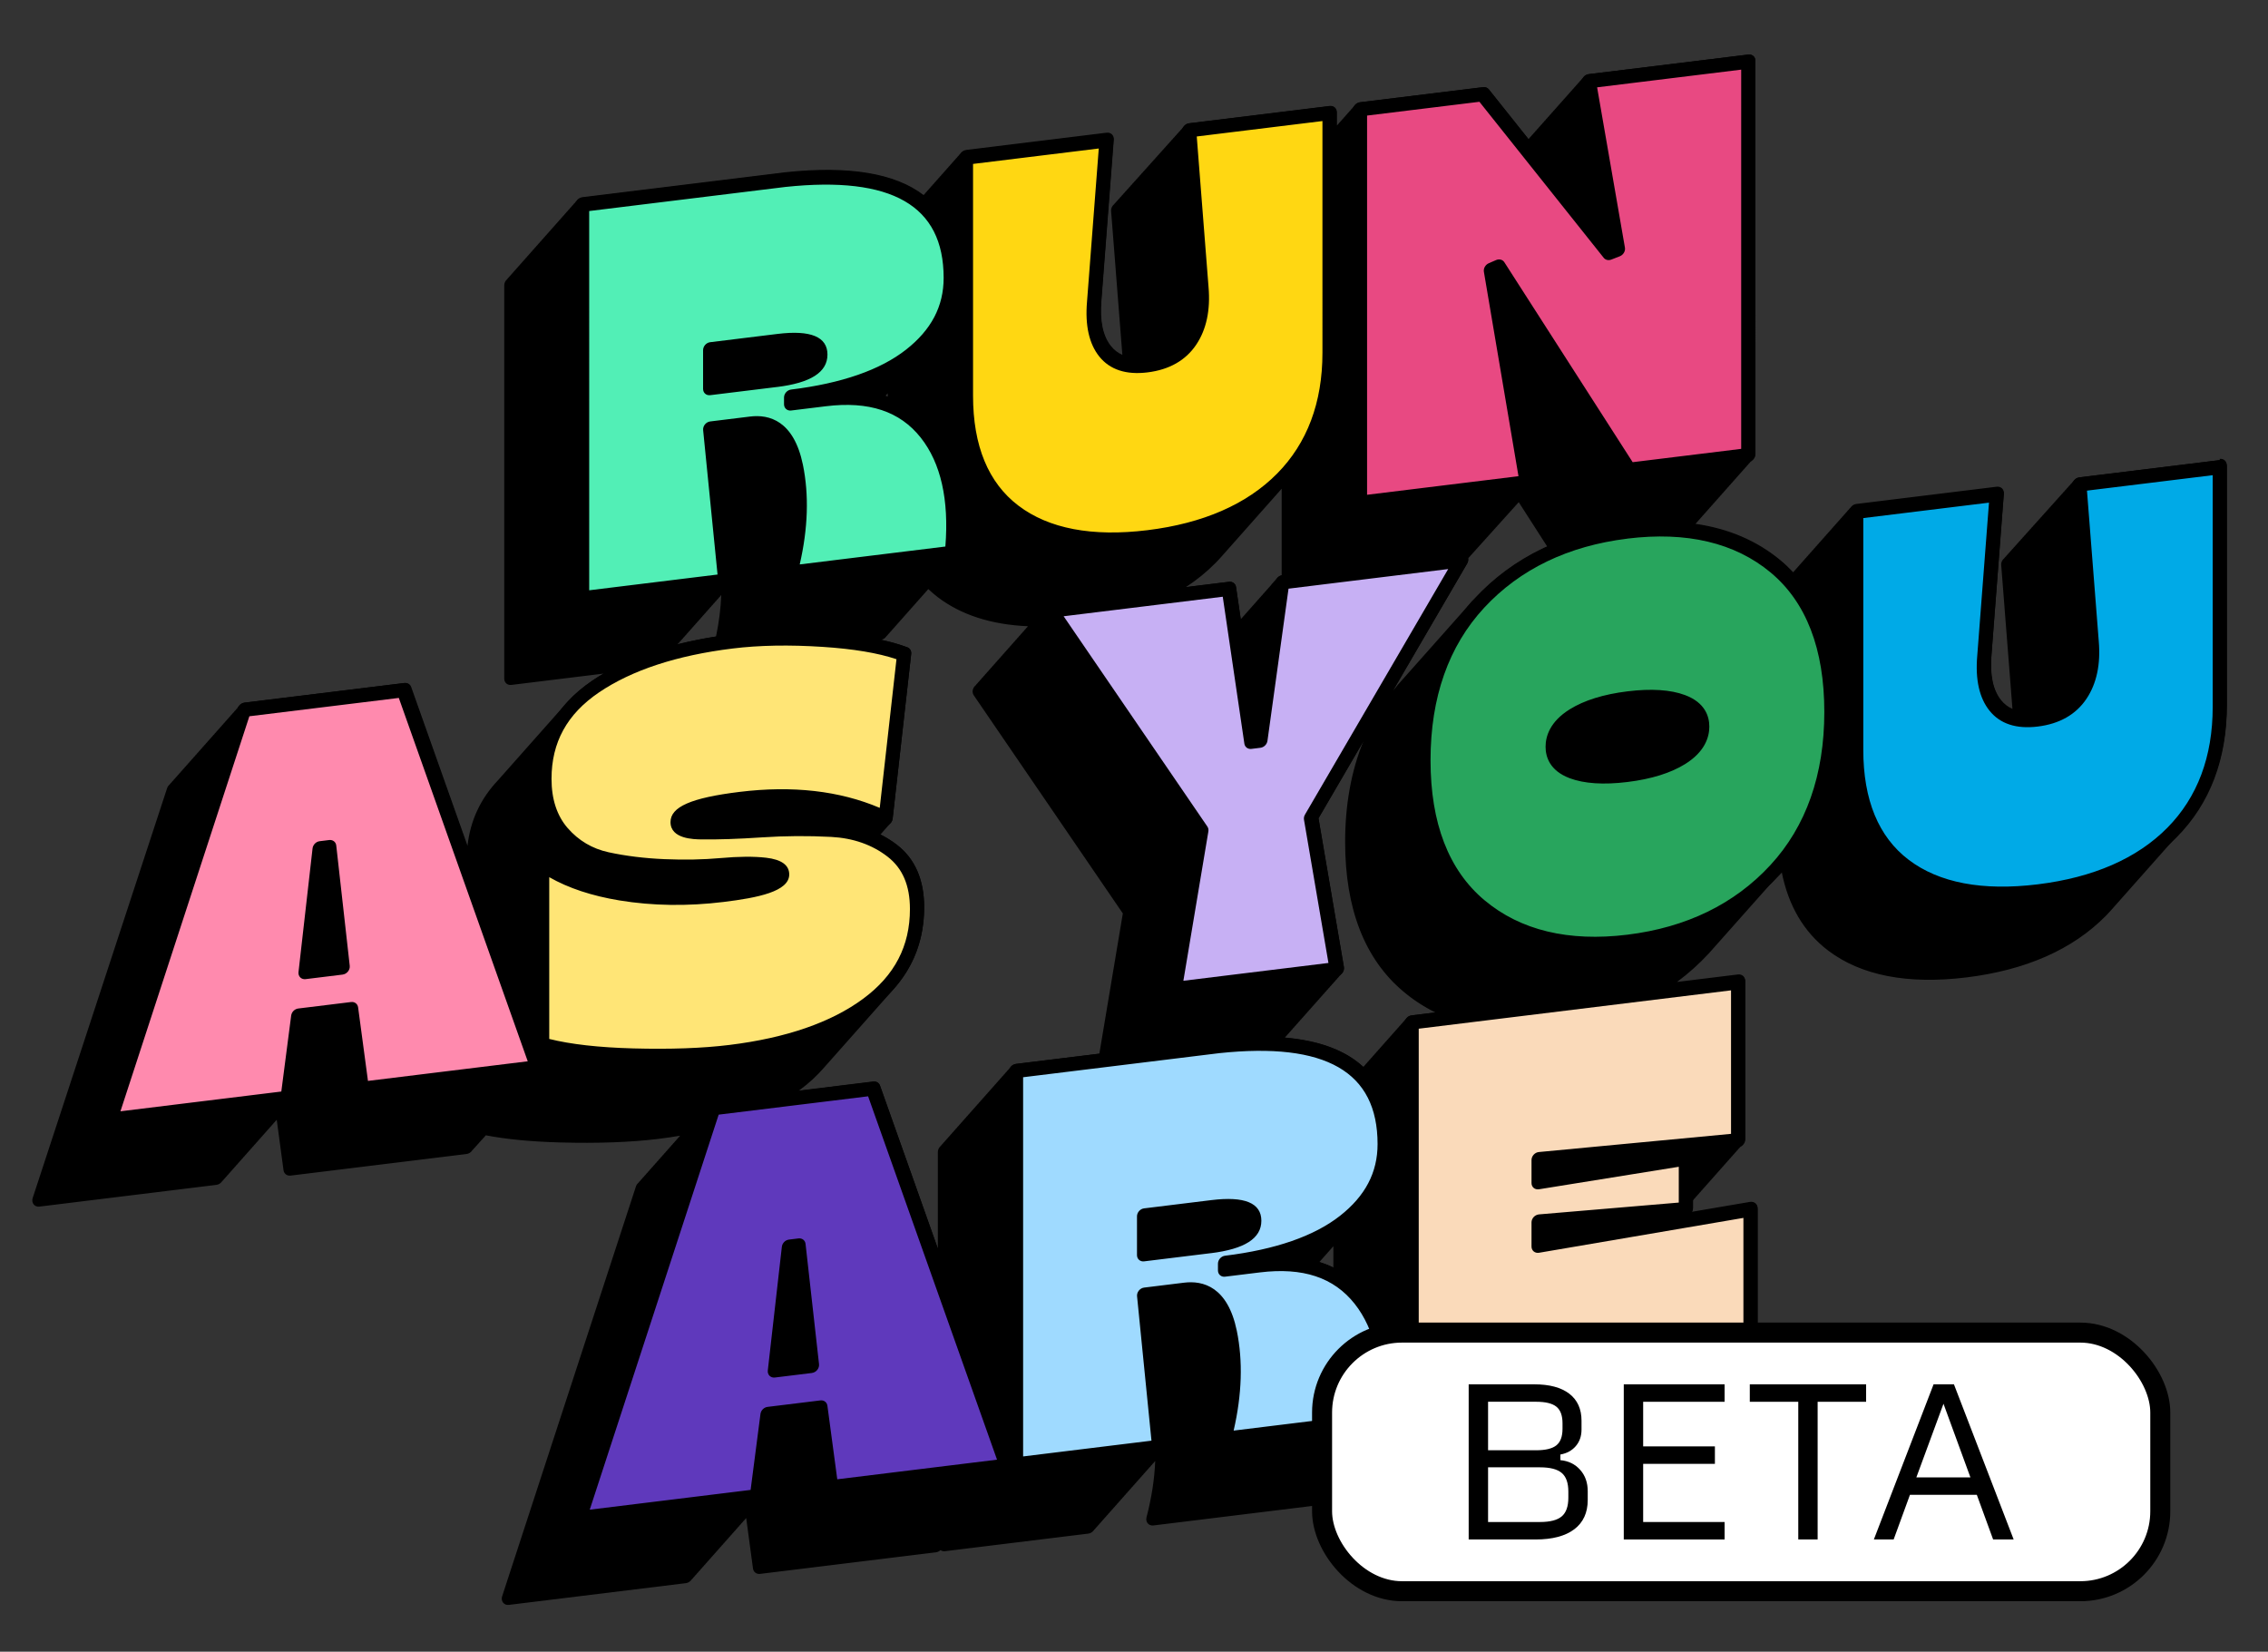
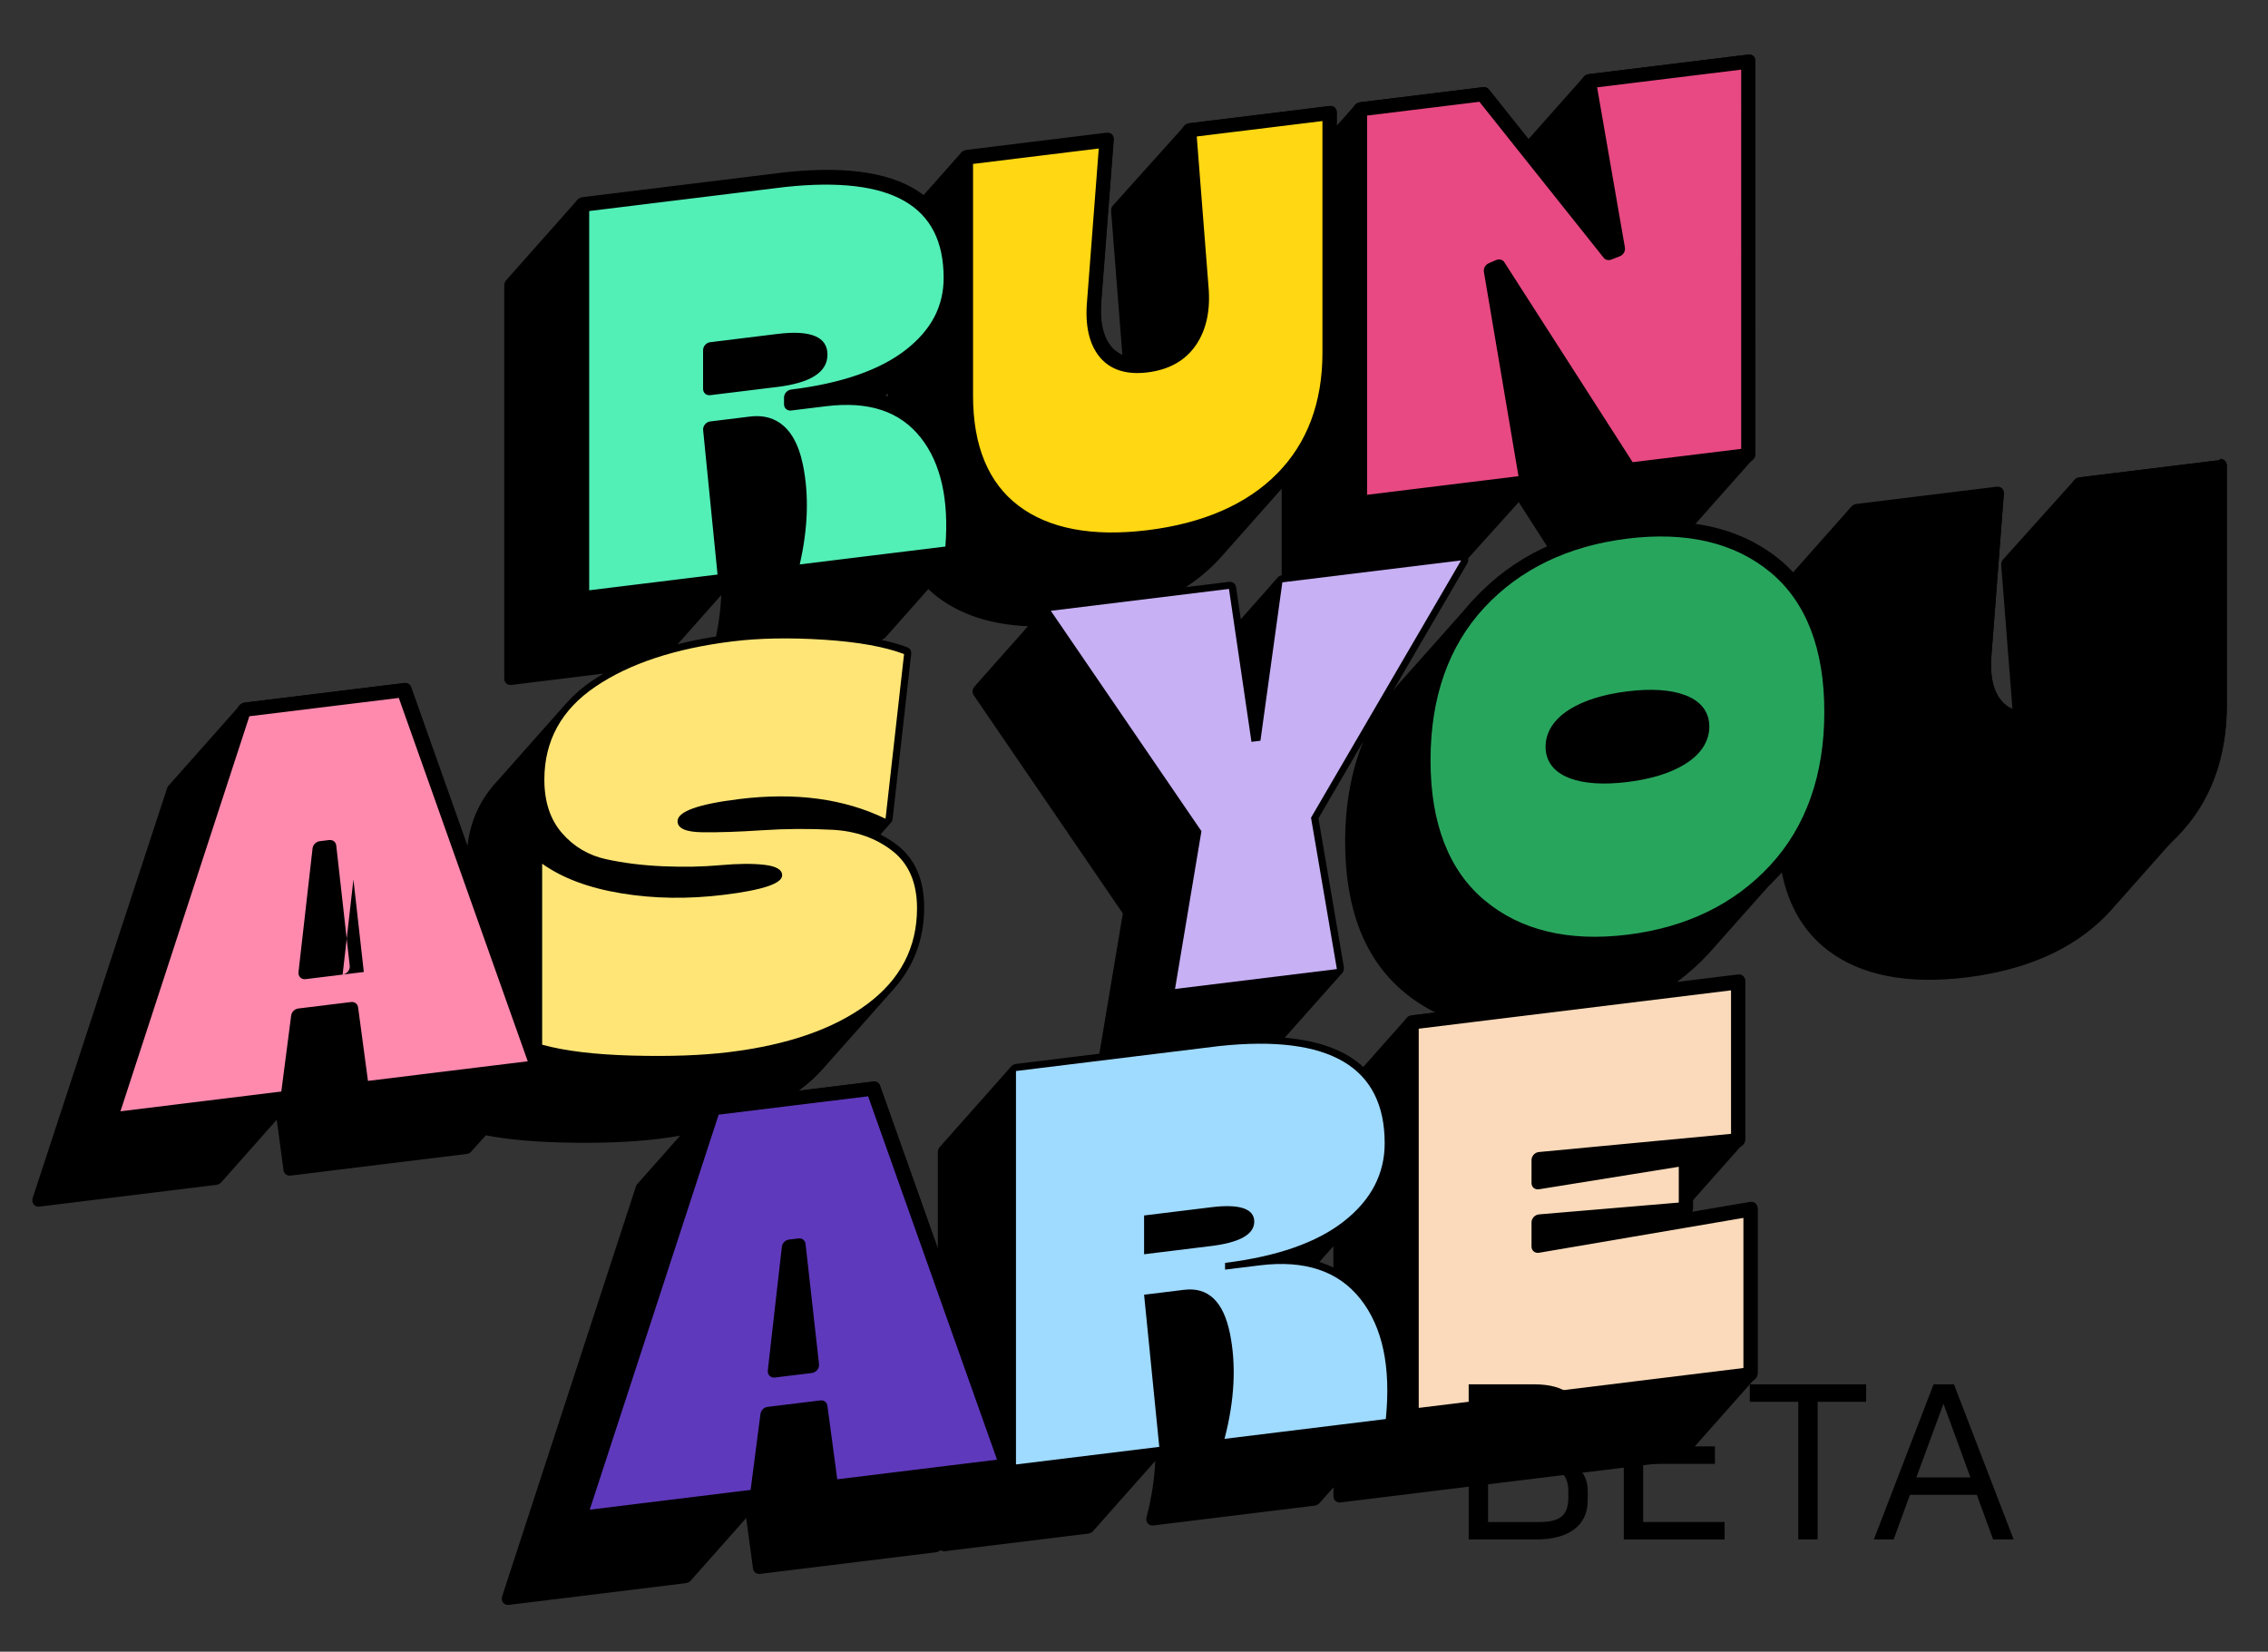
<svg xmlns="http://www.w3.org/2000/svg" id="Layer_1" viewBox="0 0 906.67 660.31">
  <rect x="0" y="0" width="906.67" height="660.31" fill="#333333" stroke="none" />
  <defs>
    <style>.cls-1{fill:#fadaba;}.cls-2{fill:#00aae7;}.cls-3{fill:#ffe576;}.cls-4{fill:#ffd712;}.cls-5{fill:#e84982;}.cls-6{fill:#ff8aae;}.cls-7{fill:#9fdaff;}.cls-8{fill:#c7b0f4;}.cls-9{fill:#28a55d;}.cls-10{fill:#52efb6;}.cls-11{fill:#5f39bc;}.cls-12{fill:#fff;stroke:#000;stroke-miterlimit:10;stroke-width:8px;}</style>
  </defs>
  <g>
    <path d="M887.41,183.94l-56.17,6.9c-.79,.1-1.55,.52-2.09,1.17-.08,.1-.15,.21-.22,.32-.18,.14-.34,.3-.49,.47-.08,.1-.15,.21-.22,.32-.18,.14-.34,.3-.49,.47-.08,.1-.15,.21-.22,.32-.18,.14-.34,.3-.49,.47-.08,.1-.15,.21-.22,.32-.18,.14-.34,.3-.49,.47-.08,.1-.15,.21-.22,.32-.18,.14-.34,.3-.49,.47-.08,.1-.15,.21-.22,.32-.18,.14-.34,.3-.49,.47-.08,.1-.15,.21-.22,.32-.18,.14-.34,.3-.49,.47-.08,.1-.15,.21-.22,.32-.18,.14-.34,.3-.49,.47-.08,.1-.15,.21-.22,.32-.18,.14-.34,.3-.49,.47-.08,.1-.15,.21-.22,.32-.18,.14-.34,.3-.49,.47-.08,.1-.15,.21-.22,.32-.18,.14-.34,.3-.49,.47-.08,.1-.15,.21-.22,.32-.18,.14-.34,.3-.49,.47-.08,.1-.15,.21-.22,.32-.18,.14-.34,.3-.49,.47-.08,.1-.15,.21-.22,.32-.18,.14-.34,.3-.49,.47-.08,.1-.15,.21-.22,.32-.18,.14-.34,.3-.49,.47-.08,.1-.15,.21-.22,.32-.18,.14-.34,.3-.49,.47-.08,.1-.15,.21-.22,.32-.18,.14-.34,.3-.49,.47-.08,.1-.15,.21-.22,.32-.18,.14-.34,.3-.49,.47-.08,.1-.15,.21-.22,.32-.18,.14-.34,.3-.49,.47-.08,.1-.15,.21-.22,.32-.18,.14-.34,.3-.49,.47-.08,.1-.15,.21-.22,.32-.18,.14-.34,.3-.49,.47-.08,.1-.15,.21-.22,.32-.18,.14-.34,.3-.49,.47-.08,.1-.15,.21-.22,.32-.18,.14-.34,.3-.49,.47-.08,.1-.15,.21-.22,.32-.18,.14-.34,.3-.49,.47-.08,.1-.15,.21-.22,.32-.18,.14-.34,.3-.49,.47-.08,.1-.15,.21-.22,.32-.18,.14-.34,.3-.49,.47-.08,.1-.15,.21-.22,.32-.18,.14-.34,.3-.49,.47-.08,.1-.15,.21-.22,.32-.18,.14-.34,.3-.49,.47-.08,.1-.15,.21-.22,.32-.18,.14-.34,.3-.49,.47-.08,.1-.15,.21-.22,.32-.18,.14-.34,.3-.49,.47-.08,.1-.15,.21-.22,.32-.18,.14-.34,.3-.49,.47-.08,.1-.15,.21-.22,.32-.18,.14-.34,.3-.49,.47-.08,.1-.15,.21-.22,.32-.18,.14-.34,.3-.49,.47-.08,.1-.15,.21-.22,.32-.18,.14-.34,.3-.49,.47-.08,.1-.15,.21-.22,.32-.18,.14-.34,.3-.49,.47-.08,.1-.15,.21-.22,.32-.18,.14-.34,.3-.49,.47-.08,.1-.15,.21-.22,.32-.18,.14-.34,.3-.49,.47-.08,.1-.15,.21-.22,.32-.18,.14-.34,.3-.49,.47-.08,.1-.15,.21-.22,.32-.18,.14-.34,.3-.49,.47-.08,.1-.15,.21-.22,.32-.18,.14-.34,.3-.49,.47-.54,.65-.81,1.46-.75,2.24l4.5,57.52c-1.78-.79-3.29-1.94-4.53-3.49-3.24-4.02-4.53-10.13-3.84-18.19l4.94-64.42c.06-.8-.21-1.54-.75-2.06s-1.29-.75-2.09-.66l-56.17,6.9c-.97,.12-1.82,.71-2.33,1.51-.28,.23-.52,.5-.71,.8-.28,.23-.52,.5-.71,.8-.28,.23-.52,.5-.71,.8-.28,.23-.52,.5-.71,.8-.28,.23-.52,.5-.71,.8-.28,.23-.52,.5-.71,.8-.28,.23-.52,.5-.71,.8-.28,.23-.52,.5-.71,.8-.28,.23-.52,.5-.71,.8-.28,.23-.52,.5-.71,.8-.28,.23-.52,.5-.71,.8-.28,.23-.52,.5-.71,.8-.28,.23-.52,.5-.71,.8-.28,.23-.52,.5-.71,.8-.28,.23-.52,.5-.71,.8-.28,.23-.52,.5-.71,.8-.28,.23-.52,.5-.71,.8-.28,.23-.52,.5-.71,.8-.28,.23-.52,.5-.71,.8-.28,.23-.52,.5-.71,.8-.28,.23-.52,.5-.71,.8-.28,.23-.52,.5-.71,.8-.28,.23-.52,.5-.71,.8-.28,.23-.52,.5-.71,.8-.28,.23-.52,.5-.71,.8-.28,.23-.52,.5-.71,.8-.28,.23-.52,.5-.71,.8-.28,.23-.52,.5-.71,.8-.28,.23-.52,.5-.71,.8-.28,.23-.52,.5-.71,.8-.28,.23-.52,.5-.71,.8-.28,.23-.52,.5-.71,.8-.06,.05-.12,.11-.18,.17-1.58-1.67-3.24-3.26-5.02-4.74-9.43-7.85-20.82-12.72-34.03-14.61,.01-.02,.03-.04,.04-.06,.28-.23,.52-.5,.71-.8,.28-.23,.52-.5,.71-.8,.28-.23,.52-.5,.71-.8,.28-.23,.52-.5,.71-.8,.28-.23,.52-.5,.71-.8,.28-.23,.52-.5,.71-.8,.28-.23,.52-.5,.71-.8,.28-.23,.52-.5,.71-.8,.28-.23,.52-.5,.71-.8,.28-.23,.52-.5,.71-.8,.28-.23,.52-.5,.71-.8,.28-.23,.52-.5,.71-.8,.28-.23,.52-.5,.71-.8,.28-.23,.52-.5,.71-.8,.28-.23,.52-.5,.71-.8,.28-.23,.52-.5,.71-.8,.28-.23,.52-.5,.71-.8,.28-.23,.52-.5,.71-.8,.28-.23,.52-.5,.71-.8,.28-.23,.52-.5,.71-.8,.28-.23,.52-.5,.71-.8,.28-.23,.52-.5,.71-.8,.28-.23,.52-.5,.71-.8,.28-.23,.52-.5,.71-.8,.28-.23,.52-.5,.71-.8,.28-.23,.52-.5,.71-.8,.28-.23,.52-.5,.71-.8,.28-.23,.52-.5,.71-.8,.28-.23,.52-.5,.71-.8,.28-.23,.52-.5,.71-.8,.28-.23,.52-.5,.71-.8,.28-.23,.52-.5,.71-.8,.74-.6,1.22-1.52,1.22-2.48V24.3c0-1.57-1.27-2.69-2.84-2.49l-63.81,7.83c-.84,.1-1.63,.57-2.17,1.28-.06,.07-.09,.15-.14,.23-.21,.17-.4,.35-.57,.57-.06,.07-.09,.15-.14,.23-.21,.17-.4,.35-.57,.57-.06,.07-.09,.15-.14,.23-.21,.17-.4,.35-.57,.57-.06,.07-.09,.15-.14,.23-.21,.17-.4,.35-.57,.57-.06,.07-.09,.15-.14,.23-.21,.17-.4,.35-.57,.57-.06,.07-.09,.15-.14,.23-.21,.17-.4,.35-.57,.57-.06,.07-.09,.15-.14,.23-.21,.17-.4,.35-.57,.57-.06,.07-.09,.15-.14,.23-.21,.17-.4,.35-.57,.57-.06,.07-.09,.15-.14,.23-.21,.17-.4,.35-.57,.57-.06,.07-.09,.15-.14,.23-.21,.17-.4,.35-.57,.57-.06,.07-.09,.15-.14,.23-.21,.17-.4,.35-.57,.57-.06,.07-.09,.15-.14,.23-.21,.17-.4,.35-.57,.57-.06,.07-.09,.15-.14,.23-.21,.17-.4,.35-.57,.57-.06,.07-.09,.15-.14,.23-.21,.17-.4,.35-.57,.57-.06,.07-.09,.15-.14,.23-.21,.17-.4,.35-.57,.57-.06,.07-.09,.15-.14,.23-.21,.17-.4,.35-.57,.57-.06,.07-.09,.15-.14,.23-.21,.17-.4,.35-.57,.57-.06,.07-.09,.15-.14,.23-.21,.17-.4,.35-.57,.57-.06,.07-.09,.15-.14,.23-.21,.17-.4,.35-.57,.57-.06,.07-.09,.15-.14,.23-.21,.17-.4,.35-.57,.57-.06,.07-.09,.15-.14,.23-.21,.17-.4,.35-.57,.57-.06,.07-.09,.15-.14,.23-.21,.17-.4,.35-.57,.57-.06,.07-.09,.15-.14,.23-.21,.17-.4,.35-.57,.57-.06,.07-.09,.15-.14,.23-.21,.17-.4,.35-.57,.57-.06,.07-.09,.15-.14,.23-.21,.17-.4,.35-.57,.57-.06,.07-.09,.15-.14,.23-.21,.17-.4,.35-.57,.57-.06,.07-.09,.15-.14,.23-.21,.17-.4,.35-.57,.57-.06,.07-.09,.15-.14,.23-.21,.17-.4,.35-.57,.57-.06,.07-.09,.15-.14,.23-.21,.17-.4,.35-.57,.57-.06,.07-.09,.15-.14,.23-.21,.17-.4,.35-.57,.57-.06,.07-.09,.15-.14,.23-.17,.14-.34,.3-.48,.48l-15.82-19.85c-.54-.67-1.39-1-2.3-.89l-49.21,6.04c-.97,.12-1.82,.71-2.33,1.51-.28,.23-.52,.5-.71,.8-.28,.23-.52,.5-.71,.8-.28,.23-.52,.5-.71,.8-.28,.23-.52,.5-.71,.8-.28,.23-.52,.5-.71,.8-.28,.23-.52,.5-.71,.8-.28,.23-.52,.5-.71,.8-.28,.23-.52,.5-.71,.8-.28,.23-.52,.5-.71,.8-.21,.17-.39,.38-.56,.59v-5.3c0-1.57-1.27-2.69-2.84-2.49l-56.17,6.9c-.79,.1-1.55,.52-2.09,1.17-.08,.1-.15,.21-.22,.32-.18,.14-.34,.3-.49,.47-.08,.1-.15,.21-.22,.32-.18,.14-.34,.3-.49,.47-.08,.1-.15,.21-.22,.32-.18,.14-.34,.3-.49,.47-.08,.1-.15,.21-.22,.32-.18,.14-.34,.3-.49,.47-.08,.1-.15,.21-.22,.32-.18,.14-.34,.3-.49,.47-.08,.1-.15,.21-.22,.32-.18,.14-.34,.3-.49,.47-.08,.1-.15,.21-.22,.32-.18,.14-.34,.3-.49,.47-.08,.1-.15,.21-.22,.32-.18,.14-.34,.3-.49,.47-.08,.1-.15,.21-.22,.32-.18,.14-.34,.3-.49,.47-.08,.1-.15,.21-.22,.32-.18,.14-.34,.3-.49,.47-.08,.1-.15,.21-.22,.32-.18,.14-.34,.3-.49,.47-.08,.1-.15,.21-.22,.32-.18,.14-.34,.3-.49,.47-.08,.1-.15,.21-.22,.32-.18,.14-.34,.3-.49,.47-.08,.1-.15,.21-.22,.32-.18,.14-.34,.3-.49,.47-.08,.1-.15,.21-.22,.32-.18,.14-.34,.3-.49,.47-.08,.1-.15,.21-.22,.32-.18,.14-.34,.3-.49,.47-.08,.1-.15,.21-.22,.32-.18,.14-.34,.3-.49,.47-.08,.1-.15,.21-.22,.32-.18,.14-.34,.3-.49,.47-.08,.1-.15,.21-.22,.32-.18,.14-.34,.3-.49,.47-.08,.1-.15,.21-.22,.32-.18,.14-.34,.3-.49,.47-.08,.1-.15,.21-.22,.32-.18,.14-.34,.3-.49,.47-.08,.1-.15,.21-.22,.32-.18,.14-.34,.3-.49,.47-.08,.1-.15,.21-.22,.32-.18,.14-.34,.3-.49,.47-.08,.1-.15,.21-.22,.32-.18,.14-.34,.3-.49,.47-.08,.1-.15,.21-.22,.32-.18,.14-.34,.3-.49,.47-.08,.1-.15,.21-.22,.32-.18,.14-.34,.3-.49,.47-.08,.1-.15,.21-.22,.32-.18,.14-.34,.3-.49,.47-.08,.1-.15,.21-.22,.32-.18,.14-.34,.3-.49,.47-.08,.1-.15,.21-.22,.32-.18,.14-.34,.3-.49,.47-.08,.1-.15,.21-.22,.32-.18,.14-.34,.3-.49,.47-.08,.1-.15,.21-.22,.32-.18,.14-.34,.3-.49,.47-.08,.1-.15,.21-.22,.32-.18,.14-.34,.3-.49,.47-.08,.1-.15,.21-.22,.32-.18,.14-.34,.3-.49,.47-.08,.1-.15,.21-.22,.32-.18,.14-.34,.3-.49,.47-.08,.1-.15,.21-.22,.32-.18,.14-.34,.3-.49,.47-.08,.1-.15,.21-.22,.32-.18,.14-.34,.3-.49,.47-.08,.1-.15,.21-.22,.32-.18,.14-.34,.3-.49,.47-.08,.1-.15,.21-.22,.32-.18,.14-.34,.3-.49,.47-.08,.1-.15,.21-.22,.32-.18,.14-.34,.3-.49,.47-.08,.1-.15,.21-.22,.32-.18,.14-.34,.3-.49,.47-.54,.65-.81,1.46-.75,2.24l4.5,57.52c-1.78-.79-3.29-1.94-4.52-3.49-3.24-4.02-4.53-10.13-3.84-18.19l4.94-64.42c.06-.8-.21-1.54-.75-2.06s-1.29-.75-2.09-.66l-56.17,6.9c-.97,.12-1.82,.71-2.33,1.51-.28,.23-.52,.5-.71,.8-.28,.23-.52,.5-.71,.8-.28,.23-.52,.5-.71,.8-.28,.23-.52,.5-.71,.8-.28,.23-.52,.5-.71,.8-.28,.23-.52,.5-.71,.8-.28,.23-.52,.5-.71,.8-.28,.23-.52,.5-.71,.8-.28,.23-.52,.5-.71,.8-.28,.23-.52,.5-.71,.8-.28,.23-.52,.5-.71,.8-.28,.23-.52,.5-.71,.8-.28,.23-.52,.5-.71,.8-.28,.23-.52,.5-.71,.8-.28,.23-.52,.5-.71,.8-.28,.23-.52,.5-.71,.8-.28,.23-.52,.5-.71,.8-.28,.23-.52,.5-.71,.8-.28,.23-.52,.5-.71,.8-.28,.23-.52,.5-.71,.8-.19,.15-.35,.33-.5,.52-11.39-8.74-29.77-11.81-55.07-9.14l-81.34,9.99c-.97,.12-1.82,.71-2.33,1.51-.28,.23-.52,.5-.71,.8-.28,.23-.52,.5-.71,.8-.28,.23-.52,.5-.71,.8-.28,.23-.52,.5-.71,.8-.28,.23-.52,.5-.71,.8-.28,.23-.52,.5-.71,.8-.28,.23-.52,.5-.71,.8-.28,.23-.52,.5-.71,.8-.28,.23-.52,.5-.71,.8-.28,.23-.52,.5-.71,.8-.28,.23-.52,.5-.71,.8-.28,.23-.52,.5-.71,.8-.28,.23-.52,.5-.71,.8-.28,.23-.52,.5-.71,.8-.28,.23-.52,.5-.71,.8-.28,.23-.52,.5-.71,.8-.28,.23-.52,.5-.71,.8-.28,.23-.52,.5-.71,.8-.28,.23-.52,.5-.71,.8-.28,.23-.52,.5-.71,.8-.28,.23-.52,.5-.71,.8-.28,.23-.52,.5-.71,.8-.28,.23-.52,.5-.71,.8-.28,.23-.52,.5-.71,.8-.28,.23-.52,.5-.71,.8-.28,.23-.52,.5-.71,.8-.28,.23-.52,.5-.71,.8-.28,.23-.52,.5-.71,.8-.28,.23-.52,.5-.71,.8-.28,.23-.52,.5-.71,.8-.28,.23-.52,.5-.71,.8-.28,.23-.52,.5-.71,.8-.28,.23-.52,.5-.71,.8-.28,.23-.52,.5-.71,.8-.28,.23-.52,.5-.71,.8-.28,.23-.52,.5-.71,.8-.28,.23-.52,.5-.71,.8-.28,.23-.52,.5-.71,.8-.28,.23-.52,.5-.71,.8-.74,.6-1.22,1.52-1.22,2.48v157.28c0,1.57,1.27,2.69,2.84,2.49l36.82-4.52c-1.5,.89-2.97,1.8-4.37,2.75-3.95,2.68-7.35,5.63-10.24,8.82-.25,.26-.47,.53-.71,.8-.25,.26-.47,.53-.71,.8-.25,.26-.47,.53-.71,.8-.25,.26-.47,.53-.71,.8-.25,.26-.47,.53-.71,.8-.25,.26-.47,.53-.71,.8-.25,.26-.47,.53-.71,.8-.25,.26-.47,.53-.71,.8-.25,.26-.47,.53-.71,.8-.25,.26-.47,.53-.71,.8-.25,.26-.47,.53-.71,.8-.25,.26-.47,.53-.71,.8-.25,.26-.47,.53-.71,.8-.25,.26-.47,.53-.71,.8-.25,.26-.47,.53-.71,.8-.25,.26-.47,.53-.71,.8-.25,.26-.47,.53-.71,.8-.25,.26-.47,.53-.71,.8-.25,.26-.47,.53-.71,.8-.25,.26-.47,.53-.71,.8-.25,.26-.47,.53-.71,.8-.25,.26-.47,.53-.71,.8-.25,.26-.47,.53-.71,.8-.25,.26-.47,.53-.71,.8-.25,.26-.47,.53-.71,.8-.25,.26-.47,.53-.71,.8-.25,.26-.47,.53-.71,.8-.25,.26-.47,.53-.71,.8-.25,.26-.47,.53-.71,.8-.25,.26-.47,.53-.71,.8-.25,.26-.47,.53-.71,.8-.25,.26-.47,.53-.71,.8-.25,.26-.47,.53-.71,.8-.25,.26-.47,.53-.71,.8-.25,.26-.47,.53-.71,.8-.25,.26-.47,.53-.71,.8-.25,.26-.47,.53-.71,.8-.25,.26-.47,.53-.71,.8-.25,.26-.47,.53-.71,.8-6.91,7.32-10.94,16.03-12.06,26.03l-22.52-63.48c-.39-1.11-1.47-1.75-2.69-1.6l-63.81,7.83c-.94,.12-1.8,.69-2.32,1.5-.28,.22-.51,.49-.71,.8-.28,.22-.51,.49-.71,.8-.28,.22-.51,.49-.71,.8-.28,.22-.51,.49-.71,.8-.28,.22-.51,.49-.71,.8-.28,.22-.51,.49-.71,.8-.28,.22-.51,.49-.71,.8-.28,.22-.51,.49-.71,.8-.28,.22-.51,.49-.71,.8-.28,.22-.51,.49-.71,.8-.28,.22-.51,.49-.71,.8-.28,.22-.51,.49-.71,.8-.28,.22-.51,.49-.71,.8-.28,.22-.51,.49-.71,.8-.28,.22-.51,.49-.71,.8-.28,.22-.51,.49-.71,.8-.28,.22-.51,.49-.71,.8-.28,.22-.51,.49-.71,.8-.28,.22-.51,.49-.71,.8-.28,.22-.51,.49-.71,.8-.28,.22-.51,.49-.71,.8-.28,.22-.51,.49-.71,.8-.28,.22-.51,.49-.71,.8-.28,.22-.51,.49-.71,.8-.28,.22-.51,.49-.71,.8-.28,.22-.51,.49-.71,.8-.28,.22-.51,.49-.71,.8-.28,.22-.51,.49-.71,.8-.28,.22-.51,.49-.71,.8-.28,.22-.51,.49-.71,.8-.28,.22-.51,.49-.71,.8-.28,.22-.51,.49-.71,.8-.28,.22-.51,.49-.71,.8-.28,.22-.51,.49-.71,.8-.28,.22-.51,.49-.71,.8-.28,.22-.51,.49-.71,.8-.28,.22-.51,.49-.71,.8-.28,.22-.51,.49-.71,.8-.28,.22-.51,.49-.71,.8-.49,.4-.88,.93-1.08,1.55L13.06,478.94c-.3,.9-.15,1.84,.38,2.52,.53,.68,1.39,1.02,2.31,.9l70.78-8.69c.96-.12,1.81-.71,2.33-1.51,.28-.23,.52-.5,.71-.8,.28-.23,.52-.5,.71-.8,.28-.23,.52-.5,.71-.8,.28-.23,.52-.5,.71-.8,.28-.23,.52-.5,.71-.8,.28-.23,.52-.5,.71-.8,.28-.23,.52-.5,.71-.8,.28-.23,.52-.5,.71-.8,.28-.23,.52-.5,.71-.8,.28-.23,.52-.5,.71-.8,.28-.23,.52-.5,.71-.8,.28-.23,.52-.5,.71-.8,.28-.23,.52-.5,.71-.8,.28-.23,.52-.5,.71-.8,.28-.23,.52-.5,.71-.8,.28-.23,.52-.5,.71-.8,.28-.23,.52-.5,.71-.8,.28-.23,.52-.5,.71-.8,.28-.23,.52-.5,.71-.8,.28-.23,.52-.5,.71-.8,.28-.23,.52-.5,.71-.8,.28-.23,.52-.5,.71-.8,.28-.23,.52-.5,.71-.8,.28-.23,.52-.5,.71-.8,.28-.23,.52-.5,.71-.8,.28-.23,.52-.5,.71-.8,.28-.23,.52-.5,.71-.8,.28-.23,.52-.5,.71-.8,.28-.23,.52-.5,.71-.8,.28-.23,.52-.5,.71-.8,.18-.14,.34-.3,.48-.48l2.71,20.17c.19,1.39,1.39,2.3,2.82,2.13l70.33-8.63c.92-.11,1.78-.66,2.31-1.47,.01-.02,.02-.05,.04-.07,.25-.21,.49-.45,.68-.73,.01-.02,.02-.05,.04-.07,.25-.21,.49-.45,.68-.73,.01-.02,.02-.05,.04-.07,.25-.21,.49-.45,.68-.73,.01-.02,.02-.05,.04-.07,.25-.21,.49-.45,.68-.73,.01-.02,.02-.05,.04-.07,.25-.21,.49-.45,.68-.73,.01-.02,.02-.05,.04-.07,.25-.21,.49-.45,.68-.73,.01-.02,.02-.05,.04-.07,.25-.21,.49-.45,.68-.73,.01-.02,.02-.05,.04-.07,.12-.1,.24-.21,.35-.34,8.13,1.57,18.05,2.53,29.65,2.85,15.05,.41,28.27-.07,39.29-1.42,2.99-.37,5.9-.79,8.73-1.28-.1,.11-.2,.22-.28,.35-.28,.22-.51,.49-.71,.8-.28,.22-.51,.49-.71,.8-.28,.22-.51,.49-.71,.8-.28,.22-.51,.49-.71,.8-.28,.22-.51,.49-.71,.8-.28,.22-.51,.49-.71,.8-.28,.22-.51,.49-.71,.8-.28,.22-.51,.49-.71,.8-.28,.22-.51,.49-.71,.8-.28,.22-.51,.49-.71,.8-.28,.22-.51,.49-.71,.8-.28,.22-.51,.49-.71,.8-.28,.22-.51,.49-.71,.8-.28,.22-.51,.49-.71,.8-.28,.22-.51,.49-.71,.8-.28,.22-.51,.49-.71,.8-.28,.22-.51,.49-.71,.8-.28,.22-.51,.49-.71,.8-.28,.22-.51,.49-.71,.8-.28,.22-.51,.49-.71,.8-.28,.22-.51,.49-.71,.8-.28,.22-.51,.49-.71,.8-.28,.22-.51,.49-.71,.8-.49,.4-.88,.93-1.08,1.55l-53.48,163.84c-.3,.9-.15,1.84,.38,2.52,.53,.68,1.39,1.02,2.31,.9l70.78-8.69c.96-.12,1.81-.71,2.33-1.51,.28-.23,.52-.5,.71-.8,.28-.23,.52-.5,.71-.8,.28-.23,.52-.5,.71-.8,.28-.23,.52-.5,.71-.8,.28-.23,.52-.5,.71-.8,.28-.23,.52-.5,.71-.8,.28-.23,.52-.5,.71-.8,.28-.23,.52-.5,.71-.8,.28-.23,.52-.5,.71-.8,.28-.23,.52-.5,.71-.8,.28-.23,.52-.5,.71-.8,.28-.23,.52-.5,.71-.8,.28-.23,.52-.5,.71-.8,.28-.23,.52-.5,.71-.8,.28-.23,.52-.5,.71-.8,.28-.23,.52-.5,.71-.8,.28-.23,.52-.5,.71-.8,.28-.23,.52-.5,.71-.8,.28-.23,.52-.5,.71-.8,.28-.23,.52-.5,.71-.8,.28-.23,.52-.5,.71-.8,.28-.23,.52-.5,.71-.8,.28-.23,.52-.5,.71-.8,.28-.23,.52-.5,.71-.8,.28-.23,.52-.5,.71-.8,.28-.23,.52-.5,.71-.8,.28-.23,.52-.5,.71-.8,.28-.23,.52-.5,.71-.8,.28-.23,.52-.5,.71-.8,.28-.23,.52-.5,.71-.8,.18-.14,.34-.3,.48-.48l2.71,20.17c.19,1.39,1.39,2.3,2.82,2.13l70.33-8.63c.67-.08,1.3-.4,1.8-.87,.49,.34,1.11,.52,1.79,.43l57.29-7.03c.8-.1,1.57-.53,2.11-1.19,.08-.09,.14-.2,.2-.3,.18-.15,.36-.31,.51-.5,.08-.09,.14-.2,.2-.3,.18-.15,.36-.31,.51-.5,.08-.09,.14-.2,.2-.3,.18-.15,.36-.31,.51-.5,.08-.09,.14-.2,.2-.3,.18-.15,.36-.31,.51-.5,.08-.09,.14-.2,.2-.3,.18-.15,.36-.31,.51-.5,.08-.09,.14-.2,.2-.3,.18-.15,.36-.31,.51-.5,.08-.09,.14-.2,.2-.3,.18-.15,.36-.31,.51-.5,.08-.09,.14-.2,.2-.3,.18-.15,.36-.31,.51-.5,.08-.09,.14-.2,.2-.3,.18-.15,.36-.31,.51-.5,.08-.09,.14-.2,.2-.3,.18-.15,.36-.31,.51-.5,.08-.09,.14-.2,.2-.3,.18-.15,.36-.31,.51-.5,.08-.09,.14-.2,.2-.3,.18-.15,.36-.31,.51-.5,.08-.09,.14-.2,.2-.3,.18-.15,.36-.31,.51-.5,.08-.09,.14-.2,.2-.3,.18-.15,.36-.31,.51-.5,.08-.09,.14-.2,.2-.3,.18-.15,.36-.31,.51-.5,.08-.09,.14-.2,.2-.3,.18-.15,.36-.31,.51-.5,.08-.09,.14-.2,.2-.3,.18-.15,.36-.31,.51-.5,.08-.09,.14-.2,.2-.3,.18-.15,.36-.31,.51-.5,.08-.09,.14-.2,.2-.3,.18-.15,.36-.31,.51-.5,.08-.09,.14-.2,.2-.3,.18-.15,.36-.31,.51-.5,.08-.09,.14-.2,.2-.3,.18-.15,.36-.31,.51-.5,.08-.09,.14-.2,.2-.3,.18-.15,.36-.31,.51-.5,.08-.09,.14-.2,.2-.3,.18-.15,.36-.31,.51-.5,.08-.09,.14-.2,.2-.3,.18-.15,.36-.31,.51-.5,.08-.09,.14-.2,.2-.3,.18-.15,.36-.31,.51-.5,.08-.09,.14-.2,.2-.3,.18-.15,.36-.31,.51-.5,.08-.09,.14-.2,.2-.3,.18-.15,.36-.31,.51-.5,.08-.09,.14-.2,.2-.3,.18-.15,.36-.31,.51-.5,.08-.09,.14-.2,.2-.3,.18-.15,.36-.31,.51-.5,.08-.09,.14-.2,.2-.3,.18-.15,.36-.31,.51-.5,.08-.09,.14-.2,.2-.3,.18-.15,.36-.31,.51-.5,.08-.09,.14-.2,.2-.3,.18-.15,.36-.31,.51-.5,.08-.09,.14-.2,.2-.3,.18-.15,.36-.31,.51-.5,.08-.09,.14-.2,.2-.3,.18-.15,.36-.31,.51-.5,.08-.09,.14-.2,.2-.3,.11-.09,.22-.2,.32-.3-.28,7.14-1.43,14.65-3.48,22.49-.23,.88-.05,1.77,.49,2.41s1.37,.95,2.26,.84l64.49-7.92c.96-.12,1.81-.71,2.33-1.51,.28-.23,.52-.5,.71-.8,.28-.23,.52-.5,.71-.8,.28-.23,.52-.5,.71-.8,.28-.23,.52-.5,.71-.8,.28-.23,.52-.5,.71-.8,.28-.23,.52-.5,.71-.8,.28-.23,.52-.5,.71-.8,.06-.05,.13-.11,.19-.16v3.5c0,1.57,1.27,2.69,2.84,2.49l135.48-16.64c.97-.12,1.82-.71,2.33-1.51,.28-.23,.52-.5,.71-.8,.28-.23,.52-.5,.71-.8,.28-.23,.52-.5,.71-.8,.28-.23,.52-.5,.71-.8,.28-.23,.52-.5,.71-.8,.28-.23,.52-.5,.71-.8,.28-.23,.52-.5,.71-.8,.28-.23,.52-.5,.71-.8,.28-.23,.52-.5,.71-.8,.28-.23,.52-.5,.71-.8,.28-.23,.52-.5,.71-.8,.28-.23,.52-.5,.71-.8,.28-.23,.52-.5,.71-.8,.28-.23,.52-.5,.71-.8,.28-.23,.52-.5,.71-.8,.28-.23,.52-.5,.71-.8,.28-.23,.52-.5,.71-.8,.28-.23,.52-.5,.71-.8,.28-.23,.52-.5,.71-.8,.28-.23,.52-.5,.71-.8,.28-.23,.52-.5,.71-.8,.28-.23,.52-.5,.71-.8,.28-.23,.52-.5,.71-.8,.28-.23,.52-.5,.71-.8,.28-.23,.52-.5,.71-.8,.28-.23,.52-.5,.71-.8,.28-.23,.52-.5,.71-.8,.28-.23,.52-.5,.71-.8,.28-.23,.52-.5,.71-.8,.28-.23,.52-.5,.71-.8,.28-.23,.52-.5,.71-.8,.28-.23,.52-.5,.71-.8,.28-.23,.52-.5,.71-.8,.28-.23,.52-.5,.71-.8,.28-.23,.52-.5,.71-.8,.28-.23,.52-.5,.71-.8,.28-.23,.52-.5,.71-.8,.28-.23,.52-.5,.71-.8,.28-.23,.52-.5,.71-.8,.74-.6,1.22-1.52,1.22-2.48v-65.83c0-.78-.32-1.48-.88-1.95-.56-.47-1.32-.64-2.1-.53l-23.38,3.99c.34-.52,.52-1.12,.52-1.71v-2.89s.09-.08,.13-.12c.13-.15,.25-.3,.36-.47,.12-.1,.24-.21,.35-.33,.13-.15,.25-.3,.36-.47,.12-.1,.24-.21,.35-.33,.13-.15,.25-.3,.36-.47,.12-.1,.24-.21,.35-.33,.13-.15,.25-.3,.36-.47,.12-.1,.24-.21,.35-.33,.13-.15,.25-.3,.36-.47,.12-.1,.24-.21,.35-.33,.13-.15,.25-.3,.36-.47,.12-.1,.24-.21,.35-.33,.13-.15,.25-.3,.36-.47,.12-.1,.24-.21,.35-.33,.13-.15,.25-.3,.36-.47,.12-.1,.24-.21,.35-.33,.13-.15,.25-.3,.36-.47,.12-.1,.24-.21,.35-.33,.13-.15,.25-.3,.36-.47,.12-.1,.24-.21,.35-.33,.13-.15,.25-.3,.36-.47,.12-.1,.24-.21,.35-.33,.13-.15,.25-.3,.36-.47,.12-.1,.24-.21,.35-.33,.13-.15,.25-.3,.36-.47,.12-.1,.24-.21,.35-.33,.13-.15,.25-.3,.36-.47,.12-.1,.24-.21,.35-.33,.13-.15,.25-.3,.36-.47,.12-.1,.24-.21,.35-.33,.13-.15,.25-.3,.36-.47,.12-.1,.24-.21,.35-.33,.13-.15,.25-.3,.36-.47,.12-.1,.24-.21,.35-.33,.13-.15,.25-.3,.36-.47,.12-.1,.24-.21,.35-.33,.13-.15,.25-.3,.36-.47,.12-.1,.24-.21,.35-.33,.13-.15,.25-.3,.36-.47,.12-.1,.24-.21,.35-.33,.13-.15,.25-.3,.36-.47,.12-.1,.24-.21,.35-.33,.13-.15,.25-.3,.36-.47,.12-.1,.24-.21,.35-.33,.13-.15,.25-.3,.36-.47,.12-.1,.24-.21,.35-.33,.13-.15,.25-.3,.36-.47,.12-.1,.24-.21,.35-.33,.13-.15,.25-.3,.36-.47,.12-.1,.24-.21,.35-.33,.13-.15,.25-.3,.36-.47,.12-.1,.24-.21,.35-.33,.13-.15,.25-.3,.36-.47,.12-.1,.24-.21,.35-.33,.13-.15,.25-.3,.36-.47,.12-.1,.24-.21,.35-.33,.55-.6,.86-1.38,.86-2.14v-63.14c0-1.57-1.27-2.69-2.84-2.49l-24.39,3c4.57-3.38,8.83-7.2,12.76-11.45,.21-.22,.4-.46,.6-.68,.04-.04,.08-.08,.11-.12,.21-.22,.4-.46,.6-.68,.04-.04,.08-.08,.11-.12,.21-.22,.4-.46,.6-.68,.04-.04,.08-.08,.11-.12,.21-.22,.4-.46,.6-.68,.04-.04,.08-.08,.11-.12,.21-.22,.4-.46,.6-.68,.04-.04,.08-.08,.11-.12,.21-.22,.4-.46,.6-.68,.04-.04,.08-.08,.11-.12,.21-.22,.4-.46,.6-.68,.04-.04,.08-.08,.11-.12,.21-.22,.4-.46,.6-.68,.04-.04,.08-.08,.11-.12,.21-.22,.4-.46,.6-.68,.04-.04,.08-.08,.11-.12,.21-.22,.4-.46,.6-.68,.04-.04,.08-.08,.11-.12,.21-.22,.4-.46,.6-.68,.04-.04,.08-.08,.11-.12,.21-.22,.4-.46,.6-.68,.04-.04,.08-.08,.11-.12,.21-.22,.4-.46,.6-.68,.04-.04,.08-.08,.11-.12,.21-.22,.4-.46,.6-.68,.04-.04,.08-.08,.11-.12,.21-.22,.4-.46,.6-.68,.04-.04,.08-.08,.11-.12,.21-.22,.4-.46,.6-.68,.04-.04,.08-.08,.11-.12,.21-.22,.4-.46,.6-.68,.04-.04,.08-.08,.11-.12,.21-.22,.4-.46,.6-.68,.04-.04,.08-.08,.11-.12,.21-.22,.4-.46,.6-.68,.04-.04,.08-.08,.11-.12,.21-.22,.4-.46,.6-.68,.04-.04,.08-.08,.11-.12,.21-.22,.4-.46,.6-.68,.04-.04,.08-.08,.11-.12,.21-.22,.4-.46,.6-.68,.04-.04,.08-.08,.11-.12,.21-.22,.4-.46,.6-.68,.04-.04,.08-.08,.11-.12,.21-.22,.4-.46,.6-.68,.04-.04,.08-.08,.11-.12,.21-.22,.4-.46,.6-.68,.04-.04,.08-.08,.11-.12,.21-.22,.4-.46,.6-.68,.04-.04,.08-.08,.11-.12,.21-.22,.4-.46,.6-.68,.04-.04,.08-.08,.11-.12,.21-.22,.4-.46,.6-.68,.04-.04,.08-.08,.11-.12,.21-.22,.4-.46,.6-.68,.04-.04,.08-.08,.11-.12,.21-.22,.4-.46,.6-.68,.04-.04,.08-.08,.11-.12,.21-.22,.4-.46,.6-.68,.04-.04,.08-.08,.11-.12,.21-.22,.4-.46,.6-.68,.04-.04,.08-.08,.11-.12,.21-.22,.4-.46,.6-.68,.04-.04,.08-.08,.11-.12,.21-.22,.4-.46,.6-.68,.04-.04,.08-.08,.11-.12,.21-.22,.4-.46,.6-.68,.04-.04,.08-.08,.11-.12,.21-.22,.4-.46,.6-.68,.04-.04,.08-.08,.11-.12,.21-.22,.4-.46,.6-.68,.04-.04,.08-.08,.11-.12,.21-.22,.4-.46,.6-.68,.04-.04,.08-.08,.11-.12,.21-.22,.4-.46,.6-.68,.04-.04,.08-.08,.11-.12,.21-.22,.4-.46,.6-.68,.04-.04,.08-.08,.11-.12,.21-.23,.4-.46,.61-.69,2.66,13.61,8.86,24.2,18.56,31.57,13.21,10.03,31.83,13.65,55.36,10.77,23.68-2.91,42.38-11.15,55.59-24.51,.96-.97,1.88-1.98,2.78-3,.24-.26,.48-.53,.71-.8,.24-.26,.48-.53,.71-.8,.24-.26,.48-.53,.71-.8,.24-.26,.48-.53,.71-.8,.24-.26,.48-.53,.71-.8,.24-.26,.48-.53,.71-.8,.24-.26,.48-.53,.71-.8,.24-.26,.48-.53,.71-.8,.24-.26,.48-.53,.71-.8,.24-.26,.48-.53,.71-.8,.24-.26,.48-.53,.71-.8,.24-.26,.48-.53,.71-.8,.24-.26,.48-.53,.71-.8,.24-.26,.48-.53,.71-.8,.24-.26,.48-.53,.71-.8,.24-.26,.48-.53,.71-.8,.24-.26,.48-.53,.71-.8,.24-.26,.48-.53,.71-.8,.24-.26,.48-.53,.71-.8,.24-.26,.48-.53,.71-.8,.24-.26,.48-.53,.71-.8,.24-.26,.48-.53,.71-.8,.24-.26,.48-.53,.71-.8,.24-.26,.48-.53,.71-.8,.24-.26,.48-.53,.71-.8,.24-.26,.48-.53,.71-.8,.24-.26,.48-.53,.71-.8,.24-.26,.48-.53,.71-.8,.24-.26,.48-.53,.71-.8,.24-.26,.48-.53,.71-.8,.24-.26,.48-.53,.71-.8,.24-.26,.48-.53,.71-.8,.24-.26,.48-.53,.71-.8,.24-.26,.48-.53,.71-.8,.24-.26,.48-.53,.71-.8,.24-.26,.48-.53,.71-.8,.24-.26,.48-.53,.71-.8,.24-.26,.48-.53,.71-.8,.24-.26,.48-.53,.71-.8,11.93-13.17,17.99-30.17,17.99-50.59v-95.49c0-1.57-1.27-2.69-2.84-2.49Zm-325.42,223.47c-.28,.23-.52,.5-.71,.8-.28,.23-.52,.5-.71,.8-.28,.23-.52,.5-.71,.8-.28,.23-.52,.5-.71,.8-.28,.23-.52,.5-.71,.8-.28,.23-.52,.5-.71,.8-.28,.23-.52,.5-.71,.8-.28,.23-.52,.5-.71,.8-.28,.23-.52,.5-.71,.8-.28,.23-.52,.5-.71,.8-.28,.23-.52,.5-.71,.8-.28,.23-.52,.5-.71,.8-.28,.23-.52,.5-.71,.8-.28,.23-.52,.5-.71,.8-.28,.23-.52,.5-.71,.8-.28,.23-.52,.5-.71,.8-.28,.23-.52,.5-.71,.8-.28,.23-.52,.5-.71,.8-.28,.23-.52,.5-.71,.8-.28,.23-.52,.5-.71,.8-.28,.23-.52,.5-.71,.8-.28,.23-.52,.5-.71,.8-.28,.23-.52,.5-.71,.8-.25,.21-.47,.46-.66,.73-7.13-6.6-17.61-10.5-31.39-11.7,.09-.09,.19-.18,.27-.29,.06-.07,.09-.15,.14-.23,.21-.17,.4-.35,.57-.57,.06-.07,.09-.15,.14-.23,.21-.17,.4-.35,.57-.57,.06-.07,.09-.15,.14-.23,.21-.17,.4-.35,.57-.57,.06-.07,.09-.15,.14-.23,.21-.17,.4-.35,.57-.57,.06-.07,.09-.15,.14-.23,.21-.17,.4-.35,.57-.57,.06-.07,.09-.15,.14-.23,.21-.17,.4-.35,.57-.57,.06-.07,.09-.15,.14-.23,.21-.17,.4-.35,.57-.57,.06-.07,.09-.15,.14-.23,.21-.17,.4-.35,.57-.57,.06-.07,.09-.15,.14-.23,.21-.17,.4-.35,.57-.57,.06-.07,.09-.15,.14-.23,.21-.17,.4-.35,.57-.57,.06-.07,.09-.15,.14-.23,.21-.17,.4-.35,.57-.57,.06-.07,.09-.15,.14-.23,.21-.17,.4-.35,.57-.57,.06-.07,.09-.15,.14-.23,.21-.17,.4-.35,.57-.57,.06-.07,.09-.15,.14-.23,.21-.17,.4-.35,.57-.57,.06-.07,.09-.15,.14-.23,.21-.17,.4-.35,.57-.57,.06-.07,.09-.15,.14-.23,.21-.17,.4-.35,.57-.57,.06-.07,.09-.15,.14-.23,.21-.17,.4-.35,.57-.57,.06-.07,.09-.15,.14-.23,.21-.17,.4-.35,.57-.57,.06-.07,.09-.15,.14-.23,.21-.17,.4-.35,.57-.57,.06-.07,.09-.15,.14-.23,.21-.17,.4-.35,.57-.57,.06-.07,.09-.15,.14-.23,.21-.17,.4-.35,.57-.57,.06-.07,.09-.15,.14-.23,.21-.17,.4-.35,.57-.57,.06-.07,.09-.15,.14-.23,.21-.17,.4-.35,.57-.57,.06-.07,.09-.15,.14-.23,.21-.17,.4-.35,.57-.57,.06-.07,.09-.15,.14-.23,.21-.17,.4-.35,.57-.57,.06-.07,.09-.15,.14-.23,.21-.17,.4-.35,.57-.57,.06-.07,.09-.15,.14-.23,.21-.17,.4-.35,.57-.57,.06-.07,.09-.15,.14-.23,.21-.17,.4-.35,.57-.57,.06-.07,.09-.15,.14-.23,.21-.17,.4-.35,.57-.57,.06-.07,.09-.15,.14-.23,.21-.17,.4-.35,.57-.57,.06-.07,.09-.15,.14-.23,.21-.17,.4-.35,.57-.57,.06-.07,.09-.15,.14-.23,.21-.17,.4-.35,.57-.57,.54-.7,.77-1.58,.63-2.38l-10.16-59.48,17.95-30.78c-4.83,11.86-7.28,25.3-7.28,40.23,0,26.75,7.85,46.88,23.34,59.85,3.92,3.29,8.18,6.06,12.75,8.32l-9.53,1.17c-.97,.12-1.82,.71-2.33,1.51Zm26.81-167.4s-.05,.05-.08,.08c-.22,.23-.42,.48-.63,.72-.02,.03-.05,.05-.08,.08-.22,.23-.42,.48-.63,.72-.02,.03-.05,.05-.08,.08-.22,.23-.42,.48-.63,.72-.02,.03-.05,.05-.08,.08-.22,.23-.42,.48-.63,.72-.02,.03-.05,.05-.08,.08-.22,.23-.42,.48-.63,.72-.02,.03-.05,.05-.08,.08-.22,.23-.42,.48-.63,.72-.02,.03-.05,.05-.08,.08-.22,.23-.42,.48-.63,.72-.02,.03-.05,.05-.08,.08-.22,.23-.42,.48-.63,.72-.02,.03-.05,.05-.08,.08-.22,.23-.42,.48-.63,.72-.02,.03-.05,.05-.08,.08-.22,.23-.42,.48-.63,.72-.02,.03-.05,.05-.08,.08-.22,.23-.42,.48-.63,.72-.02,.03-.05,.05-.08,.08-.22,.23-.42,.48-.63,.72-.02,.03-.05,.05-.08,.08-.22,.23-.42,.48-.63,.72-.02,.03-.05,.05-.08,.08-.22,.23-.42,.48-.63,.72-.02,.03-.05,.05-.08,.08-.22,.23-.42,.48-.63,.72-.02,.03-.05,.05-.08,.08-.22,.23-.42,.48-.63,.72-.02,.03-.05,.05-.08,.08-.22,.23-.42,.48-.63,.72-.02,.03-.05,.05-.08,.08-.22,.23-.42,.48-.63,.72-.02,.03-.05,.05-.08,.08-.22,.23-.42,.48-.63,.72-.02,.03-.05,.05-.08,.08-.22,.23-.42,.48-.63,.72-.02,.03-.05,.05-.08,.08-.22,.23-.42,.48-.63,.72-.02,.03-.05,.05-.08,.08-.22,.23-.42,.48-.63,.72-.02,.03-.05,.05-.08,.08-.22,.23-.42,.48-.63,.72-.02,.03-.05,.05-.08,.08-.22,.23-.42,.48-.63,.72-.02,.03-.05,.05-.08,.08-.22,.23-.42,.48-.63,.72-.02,.03-.05,.05-.08,.08-.22,.23-.42,.48-.63,.72-.02,.03-.05,.05-.08,.08-.22,.23-.42,.48-.63,.72-.02,.03-.05,.05-.08,.08-.22,.23-.42,.48-.63,.72-.02,.03-.05,.05-.08,.08-.22,.23-.42,.48-.63,.72-.02,.03-.05,.05-.08,.08-.22,.23-.42,.48-.63,.72-.02,.03-.05,.05-.08,.08-.22,.23-.42,.48-.63,.72-.02,.03-.05,.05-.08,.08-.22,.23-.42,.48-.63,.72-.02,.03-.05,.05-.08,.08-.22,.23-.42,.48-.63,.72-.02,.03-.05,.05-.08,.08-.22,.23-.42,.48-.63,.72-.02,.03-.05,.05-.08,.08-.22,.23-.42,.48-.63,.72-.02,.03-.05,.05-.08,.08-.22,.23-.42,.48-.63,.72-.02,.03-.05,.05-.08,.08-.22,.23-.42,.48-.63,.72-.02,.03-.05,.05-.08,.08-.22,.23-.42,.48-.63,.72-.02,.03-.05,.05-.08,.08-.22,.23-.42,.48-.63,.72-.02,.03-.05,.05-.08,.08-1.47,1.58-2.84,3.22-4.17,4.9l29.67-50.87c.38-.65,.49-1.38,.38-2.05,.03-.03,.06-.06,.08-.09,.06-.07,.1-.16,.15-.23,.21-.17,.4-.35,.57-.57,.06-.07,.1-.16,.15-.23,.21-.17,.4-.35,.57-.57,.06-.07,.1-.16,.15-.23,.21-.17,.4-.35,.57-.57,.06-.07,.1-.16,.15-.23,.21-.17,.4-.35,.57-.57,.06-.07,.1-.16,.15-.23,.21-.17,.4-.35,.57-.57,.06-.07,.1-.16,.15-.23,.21-.17,.4-.35,.57-.57,.06-.07,.1-.16,.15-.23,.21-.17,.4-.35,.57-.57,.06-.07,.1-.16,.15-.23,.21-.17,.4-.35,.57-.57,.06-.07,.1-.16,.15-.23,.21-.17,.4-.35,.57-.57,.06-.07,.1-.16,.15-.23,.21-.17,.4-.35,.57-.57,.06-.07,.1-.16,.15-.23,.21-.17,.4-.35,.57-.57,.06-.07,.1-.16,.15-.23,.21-.17,.4-.35,.57-.57,.06-.07,.1-.16,.15-.23,.21-.17,.4-.35,.57-.57,.06-.07,.1-.16,.15-.23,.21-.17,.4-.35,.57-.57,.06-.07,.1-.16,.15-.23,.21-.17,.4-.35,.57-.57,.06-.07,.1-.16,.15-.23,.21-.17,.4-.35,.57-.57,.06-.07,.1-.16,.15-.23,.21-.17,.4-.35,.57-.57,.06-.07,.1-.16,.15-.23,.21-.17,.4-.35,.57-.57,.06-.07,.1-.16,.15-.23,.21-.17,.4-.35,.57-.57,.06-.07,.1-.16,.15-.23,.21-.17,.4-.35,.57-.57,.06-.07,.1-.16,.15-.23,.21-.17,.4-.35,.57-.57,.06-.07,.1-.16,.15-.23,.21-.17,.4-.35,.57-.57,.06-.07,.1-.16,.15-.23,.21-.17,.4-.35,.57-.57,.06-.07,.1-.16,.15-.23,.21-.17,.4-.35,.57-.57,.06-.07,.1-.16,.15-.23,.21-.17,.4-.35,.57-.57,.06-.07,.1-.16,.15-.23,.21-.17,.4-.35,.57-.57,.06-.07,.1-.16,.15-.23,.21-.17,.4-.35,.57-.57,.06-.07,.1-.16,.15-.23,.21-.17,.4-.35,.57-.57h0l11.41,17.77c-11.02,5.04-20.67,11.96-28.84,20.76-.22,.23-.42,.48-.63,.72Zm-80.61-6.15c-.28,.23-.52,.5-.71,.8-.28,.23-.52,.5-.71,.8-.28,.23-.52,.5-.71,.8-.28,.23-.52,.5-.71,.8-.28,.23-.52,.5-.71,.8-.28,.23-.52,.5-.71,.8-.28,.23-.52,.5-.71,.8-.28,.23-.52,.5-.71,.8-.28,.23-.52,.5-.71,.8-.28,.23-.52,.5-.71,.8-.28,.23-.52,.5-.71,.8-.28,.23-.52,.5-.71,.8-.28,.23-.52,.5-.71,.8-.28,.23-.52,.5-.71,.8-.28,.23-.52,.5-.71,.8-.28,.23-.52,.5-.71,.8-.28,.23-.52,.5-.71,.8-.03,.03-.07,.06-.1,.08l-1.89-12.85c-.2-1.37-1.4-2.26-2.81-2.09l-17.26,2.12c4.33-2.85,8.29-6.05,11.84-9.64,.96-.97,1.88-1.98,2.78-3,.24-.26,.48-.53,.71-.8,.24-.26,.48-.53,.71-.8,.24-.26,.48-.53,.71-.8,.24-.26,.48-.53,.71-.8,.24-.26,.48-.53,.71-.8,.24-.26,.48-.53,.71-.8,.24-.26,.48-.53,.71-.8,.24-.26,.48-.53,.71-.8,.24-.26,.48-.53,.71-.8,.24-.26,.48-.53,.71-.8,.24-.26,.48-.53,.71-.8,.24-.26,.48-.53,.71-.8,.24-.26,.48-.53,.71-.8,.24-.26,.48-.53,.71-.8,.24-.26,.48-.53,.71-.8,.24-.26,.48-.53,.71-.8,.24-.26,.48-.53,.71-.8,.24-.26,.48-.53,.71-.8,.24-.26,.48-.53,.71-.8,.24-.26,.48-.53,.71-.8,.24-.26,.48-.53,.71-.8,.24-.26,.48-.53,.71-.8,.24-.26,.48-.53,.71-.8,.24-.26,.48-.53,.71-.8,.24-.26,.48-.53,.71-.8,.24-.26,.48-.53,.71-.8,.24-.26,.48-.53,.71-.8,.24-.26,.48-.53,.71-.8,.24-.26,.48-.53,.71-.8,.24-.26,.48-.53,.71-.8,.24-.26,.48-.53,.71-.8,.24-.26,.48-.53,.71-.8,.24-.26,.48-.53,.71-.8,.09-.09,.18-.18,.26-.28v34.57c-.85,.19-1.59,.73-2.06,1.45-.28,.23-.52,.5-.71,.8-.28,.23-.52,.5-.71,.8-.28,.23-.52,.5-.71,.8Zm-153.31-75.3c-.3-.1-.61-.19-.91-.29,.23-.26,.46-.51,.68-.77,.08-.09,.16-.17,.23-.26v1.31Zm172.54,345.98c.23-.26,.46-.51,.68-.77,.24-.27,.48-.53,.71-.8,.24-.27,.48-.53,.71-.8,.24-.27,.48-.53,.71-.8,.24-.27,.48-.53,.71-.8,.24-.27,.48-.53,.71-.8,.24-.27,.48-.53,.71-.8,.23-.26,.46-.51,.68-.77v8.53c-1.79-.87-3.67-1.6-5.63-2.21Zm-174.59-171.94c.28-.23,.52-.5,.71-.8,.28-.23,.52-.5,.71-.8,.28-.23,.52-.5,.71-.8,.28-.23,.52-.5,.71-.8,.65-.54,1.09-1.3,1.18-2.12l7.41-65.84c.14-1.2-.49-2.27-1.55-2.67-3.06-1.16-6.58-2.16-10.52-3,.93-.14,1.74-.71,2.24-1.49,.28-.23,.52-.5,.71-.8,.28-.23,.52-.5,.71-.8,.28-.23,.52-.5,.71-.8,.28-.23,.52-.5,.71-.8,.28-.23,.52-.5,.71-.8,.28-.23,.52-.5,.71-.8,.28-.23,.52-.5,.71-.8,.28-.23,.52-.5,.71-.8,.28-.23,.52-.5,.71-.8,.28-.23,.52-.5,.71-.8,.28-.23,.52-.5,.71-.8,.28-.23,.52-.5,.71-.8,.28-.23,.52-.5,.71-.8,.28-.23,.52-.5,.71-.8,.28-.23,.52-.5,.71-.8,.28-.23,.52-.5,.71-.8,.28-.23,.52-.5,.71-.8,.28-.23,.52-.5,.71-.8,.28-.23,.52-.5,.71-.8,.28-.23,.52-.5,.71-.8,.28-.23,.52-.5,.71-.8,.28-.23,.52-.5,.71-.8,.28-.23,.52-.5,.71-.8,.13-.11,.26-.23,.37-.36,1.2,1.13,2.45,2.22,3.78,3.23,9.34,7.1,21.41,10.97,36,11.61-.11,.12-.18,.26-.27,.4-.28,.22-.51,.49-.71,.8-.28,.22-.51,.49-.71,.8-.28,.22-.51,.49-.71,.8-.28,.22-.51,.49-.71,.8-.28,.22-.51,.49-.71,.8-.28,.22-.51,.49-.71,.8-.28,.22-.51,.49-.71,.8-.28,.22-.51,.49-.71,.8-.28,.22-.51,.49-.71,.8-.28,.22-.51,.49-.71,.8-.28,.22-.51,.49-.71,.8-.28,.22-.51,.49-.71,.8-.28,.22-.51,.49-.71,.8-.28,.22-.51,.49-.71,.8-.28,.22-.51,.49-.71,.8-.28,.22-.51,.49-.71,.8-.28,.22-.51,.49-.71,.8-.28,.22-.51,.49-.71,.8-.28,.22-.51,.49-.71,.8-.28,.22-.51,.49-.71,.8-.28,.22-.51,.49-.71,.8-.28,.22-.51,.49-.71,.8-.28,.22-.51,.49-.71,.8-.28,.22-.51,.49-.71,.8-.28,.22-.51,.49-.71,.8-.28,.22-.51,.49-.71,.8-.28,.22-.51,.49-.71,.8-.28,.22-.51,.49-.71,.8-.28,.22-.51,.49-.71,.8-.36,.29-.68,.64-.89,1.07-.5,.97-.47,2.07,.08,2.88l59.63,87.25-9.39,56.08-33.33,4.09c-.97,.12-1.82,.71-2.33,1.51-.28,.23-.52,.5-.71,.8-.28,.23-.52,.5-.71,.8-.28,.23-.52,.5-.71,.8-.28,.23-.52,.5-.71,.8-.28,.23-.52,.5-.71,.8-.28,.23-.52,.5-.71,.8-.28,.23-.52,.5-.71,.8-.28,.23-.52,.5-.71,.8-.28,.23-.52,.5-.71,.8-.28,.23-.52,.5-.71,.8-.28,.23-.52,.5-.71,.8-.28,.23-.52,.5-.71,.8-.28,.23-.52,.5-.71,.8-.28,.23-.52,.5-.71,.8-.28,.23-.52,.5-.71,.8-.28,.23-.52,.5-.71,.8-.28,.23-.52,.5-.71,.8-.28,.23-.52,.5-.71,.8-.28,.23-.52,.5-.71,.8-.28,.23-.52,.5-.71,.8-.28,.23-.52,.5-.71,.8-.28,.23-.52,.5-.71,.8-.28,.23-.52,.5-.71,.8-.28,.23-.52,.5-.71,.8-.28,.23-.52,.5-.71,.8-.28,.23-.52,.5-.71,.8-.28,.23-.52,.5-.71,.8-.28,.23-.52,.5-.71,.8-.28,.23-.52,.5-.71,.8-.28,.23-.52,.5-.71,.8-.28,.23-.52,.5-.71,.8-.28,.23-.52,.5-.71,.8-.28,.23-.52,.5-.71,.8-.28,.23-.52,.5-.71,.8-.28,.23-.52,.5-.71,.8-.28,.23-.52,.5-.71,.8-.28,.23-.52,.5-.71,.8-.28,.23-.52,.5-.71,.8-.28,.23-.52,.5-.71,.8-.74,.6-1.22,1.52-1.22,2.48v38.58l-23.1-65.09c-.39-1.11-1.47-1.75-2.69-1.6l-29.93,3.67c.17-.12,.35-.24,.52-.36,3.66-2.71,6.85-5.65,9.58-8.8,.24-.27,.48-.53,.71-.8,.24-.27,.48-.53,.71-.8,.24-.27,.48-.53,.71-.8,.24-.27,.48-.53,.71-.8,.24-.27,.48-.53,.71-.8,.24-.27,.48-.53,.71-.8,.24-.27,.48-.53,.71-.8,.24-.27,.48-.53,.71-.8,.24-.27,.48-.53,.71-.8,.24-.27,.48-.53,.71-.8,.24-.27,.48-.53,.71-.8,.24-.27,.48-.53,.71-.8,.24-.27,.48-.53,.71-.8,.24-.27,.48-.53,.71-.8,.24-.27,.48-.53,.71-.8,.24-.27,.48-.53,.71-.8,.24-.27,.48-.53,.71-.8,.24-.27,.48-.53,.71-.8,.24-.27,.48-.53,.71-.8,.24-.27,.48-.53,.71-.8,.24-.27,.48-.53,.71-.8,.24-.27,.48-.53,.71-.8,.24-.27,.48-.53,.71-.8,.24-.27,.48-.53,.71-.8,.24-.27,.48-.53,.71-.8,.24-.27,.48-.53,.71-.8,.24-.27,.48-.53,.71-.8,.24-.27,.48-.53,.71-.8,.24-.27,.48-.53,.71-.8,.24-.27,.48-.53,.71-.8,.24-.27,.48-.53,.71-.8,.24-.27,.48-.53,.71-.8,.24-.27,.48-.53,.71-.8,.24-.27,.48-.53,.71-.8,.24-.27,.48-.53,.71-.8,.24-.27,.48-.53,.71-.8,.24-.27,.48-.53,.71-.8,.24-.27,.48-.53,.71-.8,.24-.27,.48-.53,.71-.8,8.28-9.18,12.48-20.23,12.48-32.99,0-10.98-3.64-19.37-10.83-24.94-2.08-1.61-4.32-2.98-6.67-4.16,.05-.07,.11-.14,.16-.21,.28-.23,.52-.5,.71-.8Zm-81.85-75.18c.18-.15,.36-.31,.51-.5,.08-.09,.14-.2,.2-.3,.18-.15,.36-.31,.51-.5,.08-.09,.14-.2,.2-.3,.18-.15,.36-.31,.51-.5,.08-.09,.14-.2,.2-.3,.18-.15,.36-.31,.51-.5,.08-.09,.14-.2,.2-.3,.18-.15,.36-.31,.51-.5,.08-.09,.14-.2,.2-.3,.18-.15,.36-.31,.51-.5,.08-.09,.14-.2,.2-.3,.18-.15,.36-.31,.51-.5,.08-.09,.14-.2,.2-.3,.18-.15,.36-.31,.51-.5,.08-.09,.14-.2,.2-.3,.18-.15,.36-.31,.51-.5,.08-.09,.14-.2,.2-.3,.18-.15,.36-.31,.51-.5,.08-.09,.14-.2,.2-.3,.18-.15,.36-.31,.51-.5,.08-.09,.14-.2,.2-.3,.18-.15,.36-.31,.51-.5,.08-.09,.14-.2,.2-.3,.18-.15,.36-.31,.51-.5,.08-.09,.14-.2,.2-.3,.18-.15,.36-.31,.51-.5,.08-.09,.14-.2,.2-.3,.18-.15,.36-.31,.51-.5,.08-.09,.14-.2,.2-.3,.18-.15,.36-.31,.51-.5,.08-.09,.14-.2,.2-.3,.18-.15,.36-.31,.51-.5,.08-.09,.14-.2,.2-.3,.18-.15,.36-.31,.51-.5,.08-.09,.14-.2,.2-.3,.18-.15,.36-.31,.51-.5,.08-.09,.14-.2,.2-.3,.18-.15,.36-.31,.51-.5,.08-.09,.14-.2,.2-.3,.18-.15,.36-.31,.51-.5,.08-.09,.14-.2,.2-.3,.18-.15,.36-.31,.51-.5,.08-.09,.14-.2,.2-.3,.18-.15,.36-.31,.51-.5,.08-.09,.14-.2,.2-.3,.18-.15,.36-.31,.51-.5,.08-.09,.14-.2,.2-.3,.11-.09,.22-.2,.32-.3-.21,5.31-.9,10.83-2.09,16.53-5.4,.85-10.54,1.89-15.42,3.13,.05-.06,.09-.13,.13-.2Z" />
    <g>
      <path class="cls-10" d="M299.87,169.36l-15.95,1.96,6.07,60.82-57.29,7.03V81.89l81.34-9.99c44.04-4.66,66.06,8.29,66.06,38.85,0,12.28-5.43,22.69-16.29,31.21-10.86,8.52-26.7,14.06-47.52,16.62v2.7l13.93-1.71c17.97-2.21,31.38,2.29,40.22,13.49,8.84,11.2,12.21,27.19,10.11,47.96l-64.48,7.92c4.04-15.47,4.75-29.57,2.13-42.28-2.62-12.71-8.73-18.48-18.31-17.3Zm11.01-33.03l-26.96,3.31v15.5l26.74-3.28c11.53-1.42,17.3-4.67,17.3-9.76s-5.69-7.16-17.08-5.77Z" />
      <path d="M380.53,223.86l-64.48,7.92c-.89,.11-1.72-.2-2.26-.84s-.72-1.53-.49-2.41c3.91-14.95,4.61-28.74,2.09-40.97-2.34-11.33-7.42-16.35-15.52-15.36l-12.82,1.57,5.76,57.73c.08,.79-.18,1.62-.72,2.28-.54,.66-1.3,1.09-2.11,1.19l-57.29,7.03c-1.57,.19-2.84-.92-2.84-2.49V82.24c0-1.57,1.27-3,2.84-3.19l81.34-9.99c45.74-4.84,68.9,9.08,68.9,41.34,0,13.24-5.91,24.59-17.56,33.74-6.37,5-14.41,9.03-24.04,12.06,13.45,.51,23.98,5.5,31.41,14.9,9.21,11.68,12.79,28.45,10.63,49.85-.15,1.47-1.37,2.72-2.83,2.9Zm-60.83,1.78l58.23-7.15c1.49-18.72-1.81-33.34-9.82-43.5-8.35-10.57-20.75-14.69-37.91-12.59l-13.93,1.71c-1.57,.19-2.84-.92-2.84-2.49v-2.7c0-1.57,1.27-3,2.84-3.19,20.15-2.47,35.61-7.84,45.95-15.96,10.1-7.93,15.02-17.31,15.02-28.68,0-28.96-20.69-40.85-63.26-36.35l-78.44,9.63V235.98l51.31-6.3-5.76-57.73c-.08-.79,.18-1.62,.72-2.28,.54-.66,1.3-1.09,2.11-1.19l15.95-1.96c7.62-.94,17.47,1.64,21.1,19.24,2.48,12.06,2.06,25.46-1.27,39.89Zm-9.05-70.94l-26.74,3.28c-1.57,.19-2.84-.92-2.84-2.49v-15.5c0-1.57,1.27-3,2.84-3.19l26.96-3.31c13.22-1.62,19.92,1.16,19.92,8.26s-6.78,11.31-20.14,12.96Zm-23.89-2.75l23.89-2.93c5.4-.66,14.46-2.4,14.46-6.57s-8.92-3.93-14.23-3.27l-24.12,2.96v9.82Z" />
      <path class="cls-4" d="M458.72,214.79c-22.92,2.81-40.75-.61-53.47-10.29-12.73-9.67-19.1-24.99-19.1-45.96V63.05l56.17-6.9-4.94,64.42c-.75,8.78,.71,15.45,4.38,20.02,3.67,4.57,9.32,6.38,16.96,5.44s13.52-4.17,17.19-9.64c3.67-5.47,5.13-12.5,4.38-21.1l-4.94-63.2,56.17-6.9v95.49c0,20.82-6.37,37.67-19.1,50.54-12.73,12.87-30.63,20.72-53.7,23.56Z" />
      <path d="M458.72,217.63c-23.53,2.89-42.15-.73-55.36-10.77-13.31-10.11-20.06-26.25-20.06-47.98V63.4c0-1.57,1.27-3,2.84-3.19l56.17-6.9c.79-.1,1.55,.14,2.09,.66s.81,1.26,.75,2.06l-4.94,64.42c-.69,8.05,.6,14.16,3.84,18.19,3.13,3.9,7.93,5.39,14.67,4.56s11.76-3.53,14.89-8.19c3.23-4.82,4.53-11.25,3.84-19.11l-4.94-63.23c-.06-.78,.21-1.59,.75-2.24s1.29-1.07,2.09-1.17l56.17-6.9c1.57-.19,2.84,.92,2.84,2.49v95.49c0,21.57-6.75,39.33-20.05,52.78-13.21,13.35-31.91,21.6-55.59,24.51Zm-69.73-152.09v92.65c0,20.02,6.1,34.81,18.14,43.95,12.14,9.22,29.49,12.52,51.59,9.81,22.24-2.73,39.67-10.34,51.81-22.61,12.04-12.17,18.14-28.42,18.14-48.3V48.39l-50.25,6.17,4.71,60.17c.8,9.23-.85,17-4.92,23.06-4.22,6.29-10.78,10.01-19.48,11.08-8.56,1.05-15.04-1.08-19.26-6.33-4.07-5.06-5.73-12.43-4.92-21.88l4.7-61.3-50.25,6.17Z" />
      <path class="cls-5" d="M698.91,181.93l-47.86,5.88-52.13-81.23-2.92,1.26,14.38,84.96-66.73,8.19V43.71l49.21-6.04,50.55,63.44,3.37-1.31-11.68-67.32,63.81-7.83V181.93Z" />
      <path d="M698.91,184.77l-47.86,5.88c-1,.12-1.93-.29-2.44-1.09l-48.66-75.83,13.25,78.26c.14,.81-.1,1.68-.64,2.38s-1.33,1.17-2.17,1.27l-66.73,8.19c-1.57,.19-2.84-.92-2.84-2.49V44.06c0-1.57,1.27-3,2.84-3.19l49.21-6.04c.91-.11,1.77,.22,2.3,.89l48.01,60.26-10.88-62.67c-.14-.81,.09-1.68,.63-2.39,.54-.71,1.34-1.17,2.17-1.28l63.81-7.83c1.57-.19,2.84,.92,2.84,2.49V181.58c0,1.57-1.27,3-2.84,3.19Zm-46.24,0l43.4-5.33V27.84l-57.6,7.07,11.12,64.07c.25,1.42-.65,2.93-2.07,3.48l-3.37,1.31c-1.13,.44-2.34,.16-3.03-.7l-49.7-62.38-44.91,5.51V197.8l60.53-7.43-13.83-81.72c-.23-1.38,.61-2.84,1.97-3.43l2.92-1.26c1.26-.54,2.61-.18,3.28,.86l51.3,79.94Z" />
      <path class="cls-6" d="M119.23,406.03l-4.27,32.88-70.78,8.69,53.47-163.84,63.81-7.83,53.47,150.71-70.33,8.63-4.27-31.83-21.12,2.59Zm12.36-67.35l-3.82,.47-5.62,49.45,14.83-1.82-5.39-48.09Z" />
-       <path d="M214.94,429.47l-70.33,8.63c-1.43,.18-2.63-.73-2.82-2.13l-3.94-29.4-16.13,1.98-3.94,30.37c-.19,1.44-1.39,2.64-2.82,2.82l-70.78,8.69c-.92,.11-1.78-.22-2.31-.9-.53-.68-.68-1.62-.38-2.52l53.48-163.84c.39-1.2,1.47-2.11,2.69-2.26l63.81-7.83c1.22-.15,2.3,.49,2.69,1.6l53.47,150.71c.3,.83,.15,1.81-.38,2.62-.53,.81-1.39,1.36-2.31,1.47Zm-67.83,2.64l63.86-7.84-51.54-145.26-59.74,7.33-51.54,157.92,64.31-7.9,3.94-30.37c.19-1.44,1.39-2.64,2.82-2.82l21.12-2.59c1.43-.18,2.63,.73,2.82,2.13l3.94,29.4Zm-10.13-42.5l-14.83,1.82c-.81,.1-1.58-.15-2.12-.69-.54-.54-.79-1.31-.7-2.13l5.62-49.45c.17-1.46,1.38-2.69,2.82-2.87l3.82-.47c1.45-.18,2.67,.76,2.83,2.18l5.39,48.09c.09,.79-.17,1.63-.71,2.3s-1.31,1.11-2.12,1.21Zm-11.64-4.26l8.46-1.04-4.15-36.97-4.32,38.01Z" />
+       <path d="M214.94,429.47l-70.33,8.63c-1.43,.18-2.63-.73-2.82-2.13l-3.94-29.4-16.13,1.98-3.94,30.37c-.19,1.44-1.39,2.64-2.82,2.82l-70.78,8.69c-.92,.11-1.78-.22-2.31-.9-.53-.68-.68-1.62-.38-2.52l53.48-163.84c.39-1.2,1.47-2.11,2.69-2.26l63.81-7.83c1.22-.15,2.3,.49,2.69,1.6l53.47,150.71c.3,.83,.15,1.81-.38,2.62-.53,.81-1.39,1.36-2.31,1.47Zm-67.83,2.64l63.86-7.84-51.54-145.26-59.74,7.33-51.54,157.92,64.31-7.9,3.94-30.37c.19-1.44,1.39-2.64,2.82-2.82l21.12-2.59c1.43-.18,2.63,.73,2.82,2.13l3.94,29.4Zm-10.13-42.5l-14.83,1.82c-.81,.1-1.58-.15-2.12-.69-.54-.54-.79-1.31-.7-2.13l5.62-49.45c.17-1.46,1.38-2.69,2.82-2.87l3.82-.47c1.45-.18,2.67,.76,2.83,2.18l5.39,48.09c.09,.79-.17,1.63-.71,2.3s-1.31,1.11-2.12,1.21Zl8.46-1.04-4.15-36.97-4.32,38.01Z" />
      <path class="cls-3" d="M291.56,420.59c-10.94,1.34-23.89,1.81-38.87,1.4-14.98-.41-26.96-1.86-35.95-4.35v-72.35c8.09,5.75,18.65,9.7,31.68,11.84,13.03,2.15,26.66,2.34,40.89,.6,15.58-1.91,23.37-4.52,23.37-7.81,0-2.25-2.36-3.64-7.08-4.19-4.72-.54-10.6-.5-17.64,.14-7.04,.64-14.64,.79-22.81,.44-8.17-.35-15.77-1.28-22.81-2.82-7.04-1.53-12.92-5-17.64-10.42-4.72-5.41-7.08-12.54-7.08-21.37,0-15.58,6.81-27.99,20.45-37.22,13.63-9.24,31.91-15.26,54.82-18.08,10.78-1.32,22.95-1.54,36.51-.66,13.55,.88,24.23,2.79,32.02,5.73l-7.41,65.84c-16.48-8.01-35.95-10.64-58.42-7.88-16.48,2.02-24.72,4.98-24.72,8.88,0,2.85,3.29,4.31,9.89,4.4,6.59,.09,14.57-.18,23.93-.8,9.36-.62,18.72-.69,28.09-.19,9.36,.5,17.34,3.3,23.93,8.41,6.59,5.11,9.89,12.76,9.89,22.94,0,15.73-6.67,28.53-20,38.4-13.33,9.88-31.68,16.25-55.05,19.12Z" />
-       <path d="M291.56,423.43c-11.03,1.35-24.25,1.83-39.29,1.42-15.13-.41-27.44-1.91-36.58-4.44-1.08-.3-1.79-1.26-1.79-2.42v-72.35c0-1.1,.64-2.19,1.64-2.78,1-.59,2.18-.58,3.03,.02,7.75,5.51,18.06,9.35,30.64,11.42,12.71,2.09,26.21,2.29,40.11,.58,15.49-1.9,19.45-4.08,20.4-4.84-.35-.39-1.55-1.1-4.77-1.47-4.51-.52-10.26-.47-17.07,.15-7.14,.65-14.93,.8-23.18,.45-8.29-.35-16.12-1.32-23.26-2.88-7.53-1.63-13.91-5.4-18.95-11.19-5.1-5.85-7.69-13.61-7.69-23.06,0-16.62,7.37-30.04,21.91-39.89,14-9.48,32.91-15.74,56.2-18.6,10.9-1.34,23.36-1.57,37.04-.68,13.76,.9,24.78,2.88,32.76,5.89,1.07,.4,1.69,1.47,1.55,2.67l-7.41,65.84c-.11,.98-.7,1.89-1.58,2.43-.87,.53-1.9,.61-2.73,.21-15.96-7.75-35.11-10.33-56.94-7.65-19.96,2.45-21.83,5.66-21.9,5.79,.02,.39,1.36,1.7,7.45,1.78,6.5,.09,14.47-.18,23.7-.8,9.44-.63,19.01-.69,28.42-.19,9.85,.53,18.37,3.53,25.34,8.92,7.19,5.57,10.83,13.96,10.83,24.94,0,16.71-7.18,30.5-21.35,40.99-13.73,10.17-32.75,16.8-56.54,19.72Zm-71.98-8.09c8.55,2.14,19.81,3.41,33.53,3.78,14.77,.4,27.7-.06,38.45-1.38,22.72-2.79,40.74-9.02,53.55-18.51,12.55-9.29,18.65-21.01,18.65-35.82,0-9.42-2.92-16.28-8.94-20.94-6.16-4.77-13.74-7.43-22.52-7.9-9.19-.49-18.53-.43-27.75,.19-9.38,.63-17.51,.9-24.15,.81-3.05-.04-12.35-.17-12.35-6.92,0-6.09,8.24-9.7,27.56-12.07,21.19-2.6,40.03-.46,56.08,6.38l6.69-59.43c-7.36-2.48-17.26-4.14-29.49-4.93-13.33-.87-25.44-.65-35.99,.65-22.32,2.74-40.3,8.65-53.44,17.55-12.77,8.66-18.98,19.96-18.98,34.56,0,8.14,2.18,14.77,6.47,19.69,4.35,4.99,9.84,8.24,16.32,9.65,6.85,1.49,14.37,2.42,22.35,2.76,8,.34,15.55,.19,22.43-.43,7.2-.65,13.32-.7,18.2-.14,6.15,.71,9.26,2.96,9.26,6.68,0,6.84-12.6,9.33-26.21,11-14.43,1.77-28.46,1.57-41.68-.61-10.99-1.81-20.4-4.92-28.05-9.29v64.67Z" />
      <path class="cls-8" d="M503.88,296.11l8.76-63.31,71.45-8.77-59.99,102.86,10.34,60.52-64.71,7.95,10.56-63.08-60.21-88.1,71.22-8.75,8.99,61.13,3.6-.44Z" />
-       <path d="M534.43,390.24l-64.71,7.95c-.84,.1-1.63-.17-2.17-.74-.54-.58-.77-1.39-.63-2.24l10.38-61.99-59.63-87.25c-.55-.81-.58-1.91-.08-2.88,.5-.97,1.45-1.65,2.49-1.78l71.22-8.75c1.41-.17,2.61,.72,2.81,2.09l7.96,54.13,7.76-56.05c.2-1.43,1.4-2.62,2.82-2.79l71.45-8.77c1.04-.13,1.99,.32,2.49,1.16,.5,.85,.47,1.95-.08,2.9l-59.41,101.87,10.16,59.48c.14,.81-.09,1.68-.63,2.38-.54,.7-1.33,1.17-2.17,1.27Zm-61.34,1.84l57.98-7.12-9.78-57.28c-.11-.67,.03-1.4,.4-2.03l57.25-98.16-63.83,7.84-8.42,60.82c-.2,1.43-1.4,2.62-2.82,2.79l-3.6,.44c-1.41,.17-2.61-.72-2.81-2.09l-8.64-58.74-63.61,7.81,57.46,84.07c.37,.55,.52,1.24,.4,1.95l-9.99,59.69Z" />
      <path class="cls-9" d="M709.69,347.68c-14.98,16.22-34.68,25.83-59.09,28.83-24.42,3-44.12-1.77-59.09-14.31-14.98-12.54-22.47-31.84-22.47-57.91s7.45-47.12,22.36-63.18c14.9-16.06,34.64-25.6,59.2-28.61,24.56-3.02,44.3,1.68,59.2,14.08,14.9,12.4,22.36,31.63,22.36,57.69s-7.49,47.2-22.47,63.42Zm-80.89-39.27c5.39,2.03,12.66,2.49,21.79,1.37s16.4-3.36,21.79-6.72c5.39-3.36,8.09-7.43,8.09-12.23s-2.7-8.21-8.09-10.24c-5.39-2.03-12.66-2.49-21.79-1.37-9.14,1.12-16.4,3.36-21.79,6.72-5.39,3.36-8.09,7.43-8.09,12.23s2.7,8.21,8.09,10.24Z" />
      <path d="M650.6,379.35c-25.06,3.08-45.61-1.92-61.06-14.86-15.49-12.97-23.34-33.1-23.34-59.85s7.82-48.74,23.24-65.35c15.38-16.58,35.96-26.55,61.17-29.64,25.2-3.09,45.78,1.82,61.17,14.62,15.42,12.83,23.24,32.9,23.24,59.64s-7.85,48.81-23.34,65.58h0c-15.46,16.74-36,26.78-61.06,29.86Zm0-164.02c-23.69,2.91-42.95,12.19-57.24,27.59-14.25,15.35-21.48,35.89-21.48,61.02s7.26,43.97,21.59,55.96c14.36,12.02,33.58,16.65,57.12,13.76,23.54-2.89,42.76-12.24,57.12-27.79,14.33-15.52,21.59-36.13,21.59-61.27s-7.23-43.89-21.48-55.75c-14.29-11.89-33.55-16.44-57.24-13.53Zm59.09,132.35h0Zm-59.09-35.06c-9.54,1.17-17.3,.66-23.07-1.51-7.98-3.01-9.66-8.51-9.66-12.59s1.68-9.99,9.66-14.96c5.77-3.59,13.53-6.01,23.07-7.18,9.54-1.17,17.3-.66,23.07,1.51,7.98,3.01,9.66,8.51,9.66,12.59s-1.68,9.99-9.66,14.96c-5.77,3.59-13.53,6.01-23.07,7.18Zm0-30.56c-8.65,1.06-15.55,3.17-20.52,6.26-5.84,3.64-6.52,7.16-6.52,9.49s.68,5.69,6.52,7.89c4.97,1.88,11.87,2.29,20.52,1.22,8.65-1.06,15.55-3.17,20.52-6.26,5.84-3.64,6.52-7.16,6.52-9.49s-.68-5.69-6.52-7.89c-4.97-1.88-11.87-2.29-20.52-1.22Z" />
-       <path class="cls-2" d="M814.61,356.37c-22.92,2.81-40.74-.61-53.47-10.29-12.73-9.67-19.1-24.99-19.1-45.96v-95.49l56.17-6.9-4.94,64.42c-.75,8.78,.71,15.45,4.38,20.02,3.67,4.57,9.32,6.38,16.96,5.44s13.52-4.17,17.19-9.64c3.67-5.47,5.13-12.5,4.38-21.1l-4.94-63.2,56.17-6.9v95.49c0,20.82-6.37,37.67-19.1,50.54-12.73,12.87-30.64,20.73-53.7,23.56Z" />
      <path d="M814.61,359.21c-23.53,2.89-42.15-.73-55.36-10.77-13.31-10.11-20.06-26.25-20.06-47.98v-95.49c0-1.57,1.27-3,2.84-3.19l56.17-6.9c.79-.1,1.55,.14,2.09,.66s.81,1.26,.75,2.06l-4.94,64.42c-.69,8.05,.6,14.16,3.84,18.19,3.13,3.9,7.93,5.39,14.67,4.56,6.89-.85,11.76-3.53,14.89-8.19,3.23-4.82,4.53-11.25,3.84-19.11l-4.95-63.23c-.06-.78,.21-1.59,.75-2.24s1.29-1.07,2.09-1.17l56.17-6.9c1.57-.19,2.84,.92,2.84,2.49v95.49c0,21.57-6.75,39.33-20.05,52.78-13.21,13.35-31.91,21.6-55.59,24.51Zm-69.73-152.09v92.65c0,20.02,6.1,34.81,18.14,43.95,12.14,9.22,29.49,12.52,51.59,9.81,22.24-2.73,39.68-10.34,51.81-22.61,12.04-12.17,18.14-28.42,18.14-48.3v-92.65l-50.26,6.17,4.71,60.17c.8,9.23-.85,17-4.92,23.06-4.22,6.29-10.77,10.01-19.48,11.08-8.57,1.05-15.05-1.08-19.26-6.33-4.07-5.06-5.73-12.42-4.92-21.88l4.7-61.3-50.25,6.17Z" />
      <path class="cls-11" d="M306.84,565.28l-4.27,32.88-70.78,8.69,53.48-163.84,63.81-7.83,53.47,150.71-70.33,8.63-4.27-31.83-21.12,2.59Zm12.36-67.35l-3.82,.47-5.62,49.45,14.83-1.82-5.39-48.09Z" />
      <path d="M402.55,588.73l-70.33,8.63c-1.43,.18-2.63-.73-2.82-2.13l-3.94-29.4-16.13,1.98-3.94,30.37c-.19,1.44-1.39,2.64-2.82,2.82l-70.78,8.69c-.92,.11-1.78-.22-2.31-.9-.53-.68-.68-1.62-.38-2.52l53.48-163.84c.39-1.2,1.47-2.11,2.69-2.26l63.81-7.83c1.22-.15,2.3,.49,2.69,1.6l53.47,150.71c.3,.83,.15,1.81-.38,2.62-.53,.81-1.39,1.36-2.31,1.47Zm-67.83,2.64l63.86-7.84-51.54-145.26-59.74,7.33-51.54,157.92,64.31-7.9,3.94-30.37c.19-1.44,1.39-2.64,2.82-2.82l21.12-2.59c1.43-.18,2.63,.73,2.82,2.13l3.94,29.4Zm-10.13-42.5l-14.83,1.82c-.81,.1-1.58-.15-2.12-.69-.54-.54-.79-1.31-.7-2.13l5.62-49.45c.17-1.46,1.38-2.69,2.82-2.87l3.82-.47c1.45-.18,2.67,.76,2.83,2.18l5.39,48.09c.09,.79-.17,1.63-.71,2.3s-1.31,1.11-2.12,1.21Zm-11.64-4.26l8.46-1.04-4.15-36.98-4.32,38.01Z" />
      <path class="cls-7" d="M473.32,515.63l-15.95,1.96,6.07,60.82-57.29,7.03v-157.28l81.34-9.99c44.04-4.66,66.06,8.29,66.06,38.85,0,12.28-5.43,22.69-16.29,31.21-10.86,8.52-26.7,14.06-47.52,16.62v2.7l13.93-1.71c17.97-2.21,31.38,2.29,40.22,13.49,8.84,11.2,12.21,27.19,10.11,47.96l-64.48,7.92c4.04-15.47,4.75-29.57,2.14-42.28-2.62-12.71-8.73-18.48-18.31-17.3Zm11.01-33.03l-26.96,3.31v15.5l26.74-3.28c11.53-1.42,17.3-4.67,17.3-9.76s-5.69-7.16-17.08-5.77Z" />
-       <path d="M553.99,570.13l-64.49,7.92c-.89,.11-1.72-.2-2.26-.84-.54-.64-.72-1.53-.49-2.41,3.91-14.95,4.61-28.74,2.09-40.97-2.34-11.33-7.42-16.35-15.52-15.36l-12.82,1.57,5.76,57.73c.08,.79-.18,1.62-.72,2.28-.54,.66-1.3,1.09-2.11,1.19l-57.29,7.03c-1.57,.19-2.84-.92-2.84-2.49v-157.28c0-1.57,1.27-3,2.84-3.19l81.34-9.99c45.74-4.84,68.9,9.08,68.9,41.34,0,13.24-5.91,24.59-17.56,33.74-6.37,5-14.41,9.03-24.04,12.06,13.44,.51,23.98,5.5,31.4,14.9,9.21,11.68,12.79,28.45,10.63,49.85-.15,1.47-1.37,2.72-2.83,2.9Zm-60.83,1.78l58.24-7.15c1.49-18.72-1.81-33.34-9.82-43.5-8.35-10.58-20.75-14.69-37.91-12.59l-13.93,1.71c-1.57,.19-2.84-.92-2.84-2.49v-2.7c0-1.57,1.27-3,2.84-3.19,20.15-2.47,35.61-7.84,45.95-15.95,10.1-7.93,15.02-17.31,15.02-28.68,0-28.96-20.69-40.85-63.26-36.35l-78.44,9.63v151.59l51.31-6.3-5.76-57.73c-.08-.79,.18-1.62,.72-2.28,.54-.66,1.3-1.09,2.11-1.19l15.95-1.96c7.62-.94,17.47,1.64,21.1,19.24,2.48,12.06,2.06,25.46-1.27,39.89Zm-9.05-70.94l-26.74,3.28c-1.57,.19-2.84-.92-2.84-2.49v-15.5c0-1.57,1.27-3,2.84-3.19l26.96-3.31c13.22-1.62,19.92,1.16,19.92,8.26s-6.78,11.31-20.14,12.96Zm-23.89-2.75l23.89-2.93c5.4-.66,14.46-2.4,14.46-6.57s-8.92-3.93-14.23-3.27l-24.12,2.96v9.82Z" />
      <path class="cls-1" d="M694.86,455.85l-79.76,7.55v9.21l58.87-9.47v20.22l-58.87,4.98v9.66l84.71-14.44v65.83l-135.48,16.64v-157.28l130.54-16.03v63.14Z" />
      <path d="M699.8,552.23l-135.48,16.64c-1.57,.19-2.84-.92-2.84-2.49v-157.28c0-1.57,1.27-3,2.84-3.19l130.54-16.03c1.57-.19,2.84,.92,2.84,2.49v63.14c0,.77-.31,1.54-.86,2.14-.55,.6-1.29,1.02-2.06,1.06l-19.32,1.83c.17,.08,.33,.19,.48,.31,.56,.47,.87,1.17,.87,1.94v20.22c0,.59-.19,1.19-.52,1.71l23.38-3.99c.77-.11,1.53,.06,2.1,.53,.56,.47,.88,1.17,.88,1.95v65.83c0,1.57-1.27,3-2.84,3.19Zm-132.64,10.6l129.8-15.94v-60.01l-81.73,13.94c-.77,.12-1.53-.06-2.1-.53-.56-.47-.88-1.17-.88-1.95v-9.66c0-.77,.31-1.55,.87-2.15,.56-.6,1.31-.96,2.08-1.05l55.92-4.73v-14.31l-55.92,9c-.78,.1-1.52-.07-2.08-.54-.56-.47-.87-1.17-.87-1.94v-9.21c0-.77,.31-1.54,.86-2.14,.55-.6,1.29-.99,2.06-1.06l76.84-7.27v-57.37l-124.85,15.33v151.59Zm50.78-71.88v3.72l43.35-7.39-43.35,3.67Zm0-24.97v3.33l50.24-8.08-50.24,4.75Z" />
    </g>
  </g>
-   <rect class="cls-12" x="528.52" y="532.73" width="335.09" height="103.39" rx="31.97" ry="31.97" />
  <g>
    <path d="M587.13,615.42v-62.01h26.2c6.1,0,10.77,1.25,14.03,3.76,3.26,2.51,4.88,6.11,4.88,10.81v3.49c0,2.64-.76,4.84-2.29,6.63-1.52,1.78-3.58,2.91-6.16,3.37v2.25c3.26,.31,5.89,1.6,7.91,3.88,2.02,2.27,3.02,5.12,3.02,8.53v3.49c0,5.12-1.8,9.03-5.39,11.74-3.59,2.71-8.75,4.07-15.46,4.07h-26.74Zm7.75-35.65h19.22c3.77,0,6.47-.66,8.1-1.98,1.63-1.32,2.44-3.53,2.44-6.63v-2.17c0-3.1-.81-5.31-2.44-6.63-1.63-1.32-4.33-1.98-8.1-1.98h-19.22v19.38Zm0,28.68h20.77c4.03,0,6.92-.75,8.68-2.25,1.76-1.5,2.64-3.98,2.64-7.44v-2.48c0-3.46-.88-5.94-2.64-7.44-1.76-1.5-4.65-2.25-8.68-2.25h-20.77v21.86Z" />
    <path d="M649.13,615.42v-62.01h40.3v6.98h-32.55v17.83h28.68v6.98h-28.68v23.25h32.55v6.98h-40.3Z" />
    <path d="M718.89,615.42v-55.03h-19.38v-6.98h46.5v6.98h-19.38v55.03h-7.75Z" />
    <path d="M796.78,615.42l-6.51-17.83h-26.74l-6.51,17.83h-7.91l23.87-62.01h8.14l23.87,62.01h-8.22Zm-9.07-24.8l-10.77-29.45-10.85,29.45h21.62Z" />
  </g>
</svg>